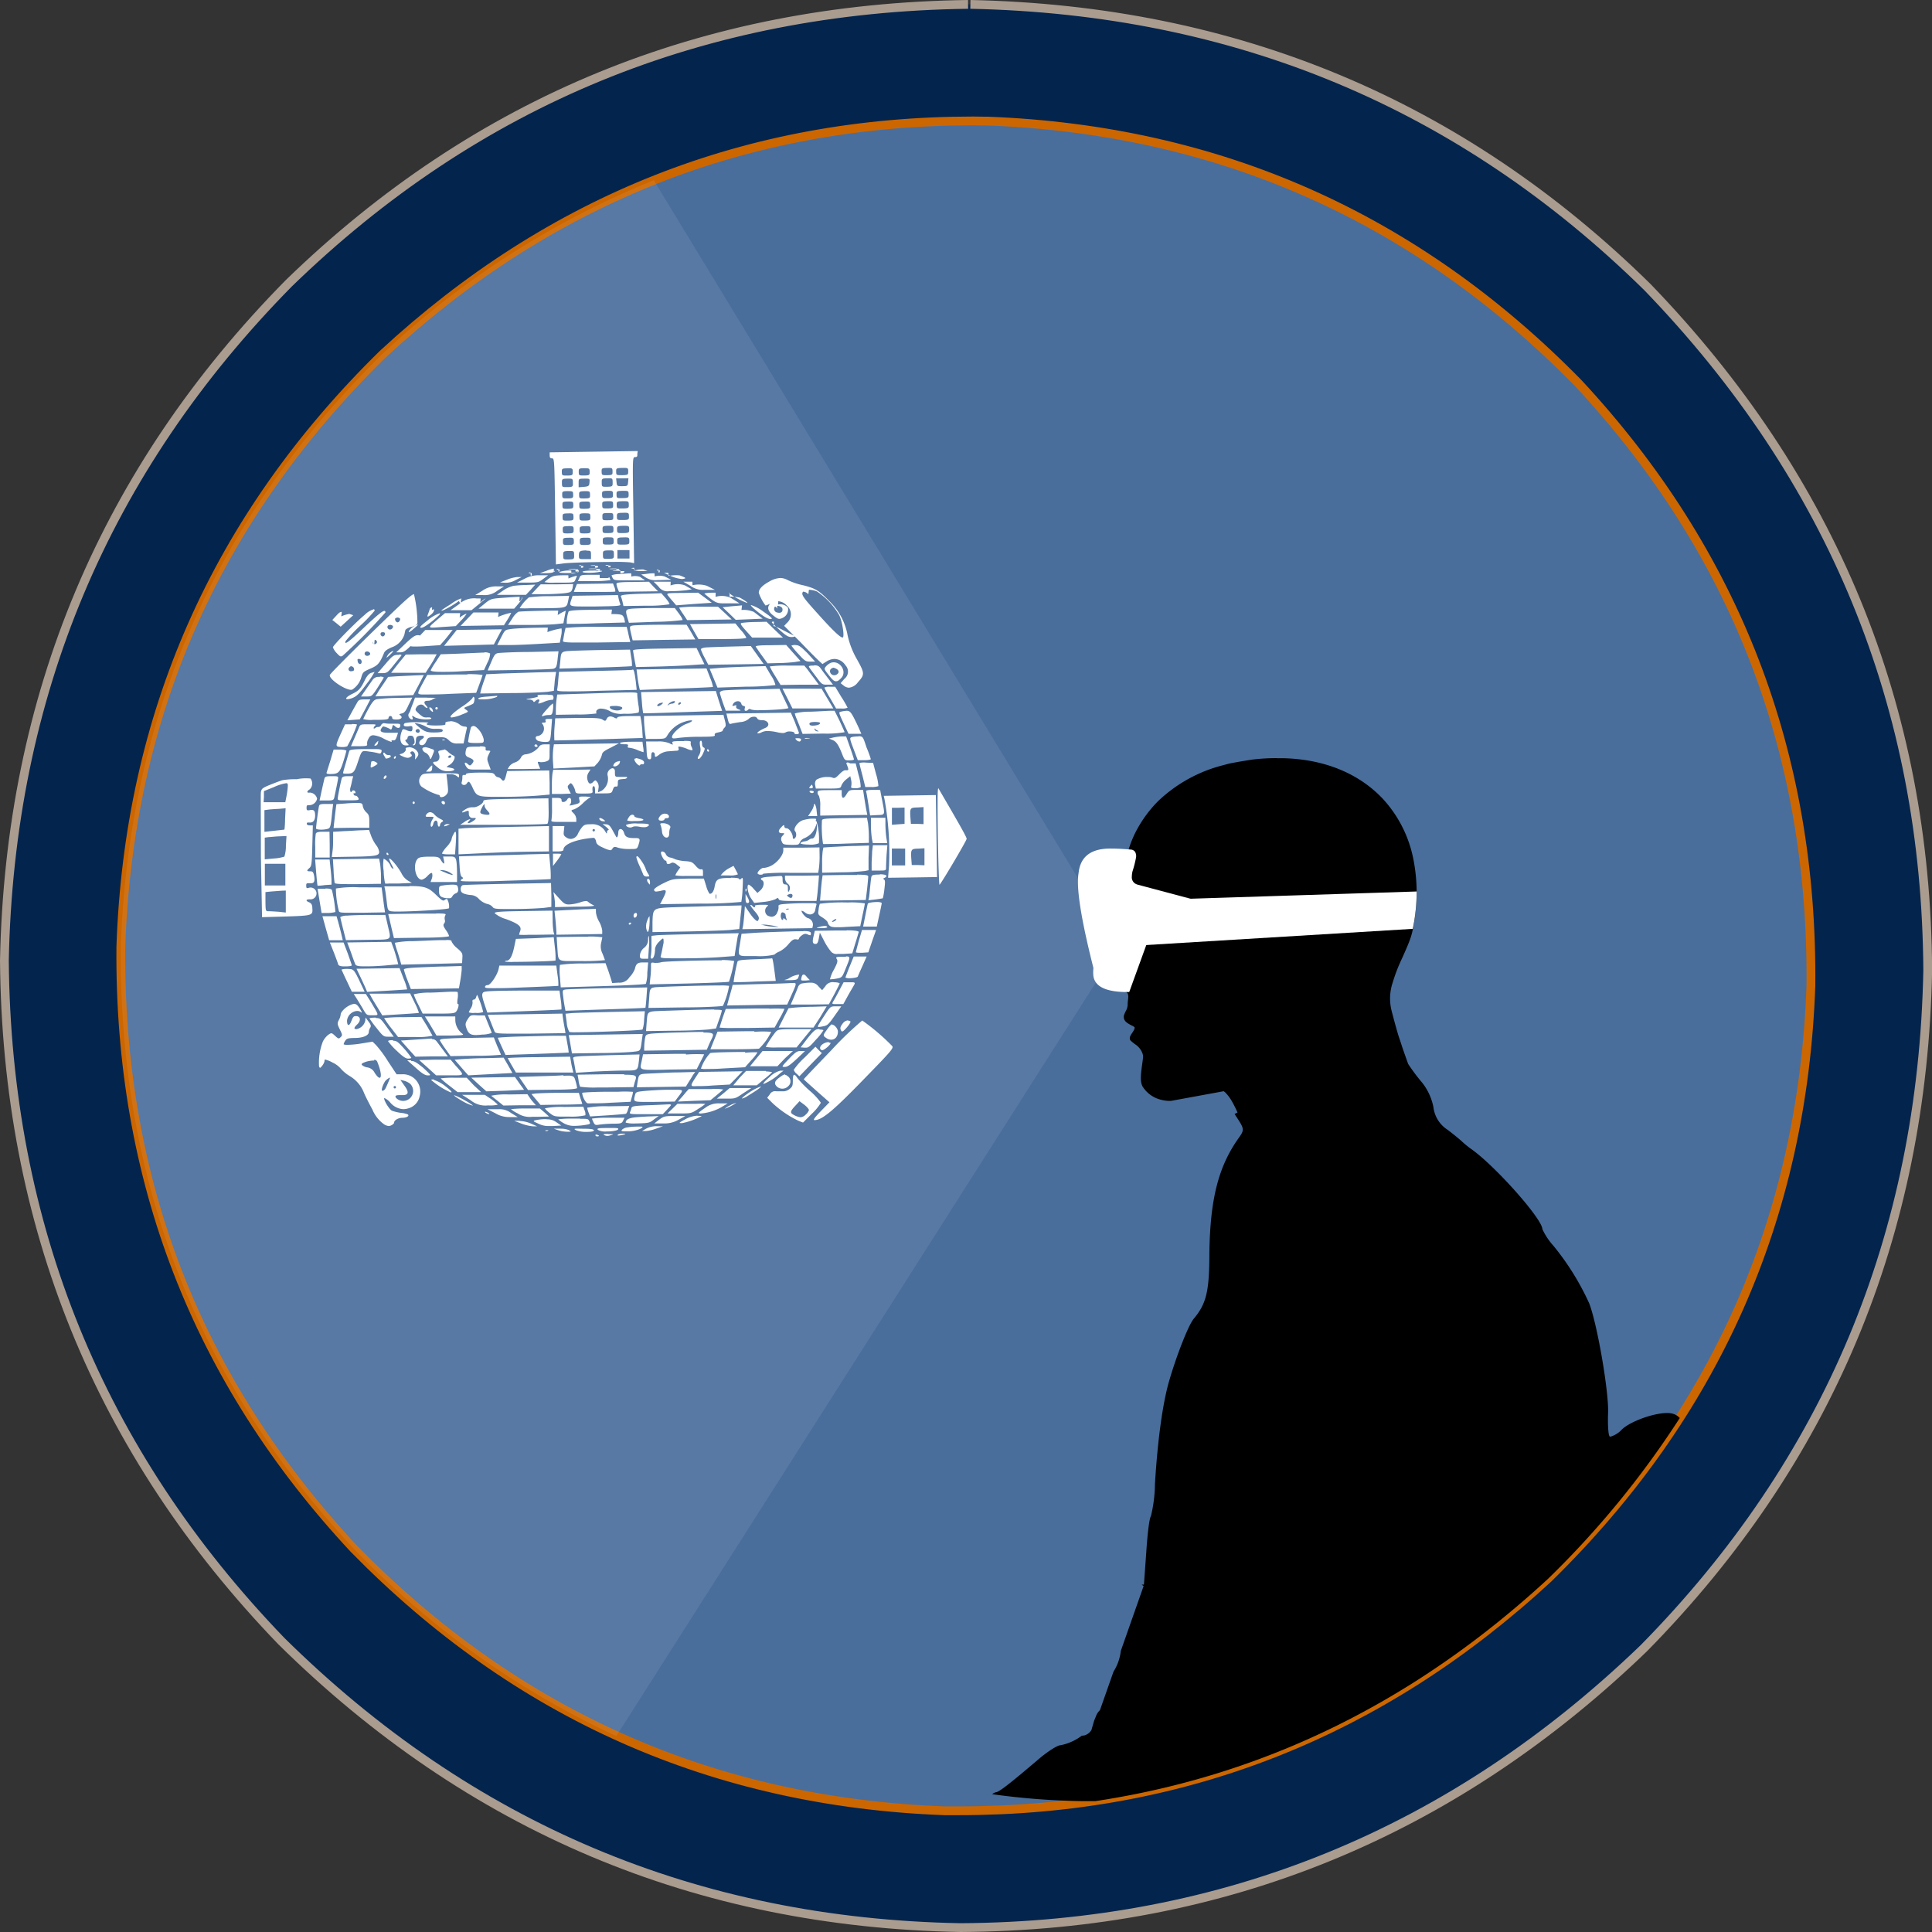
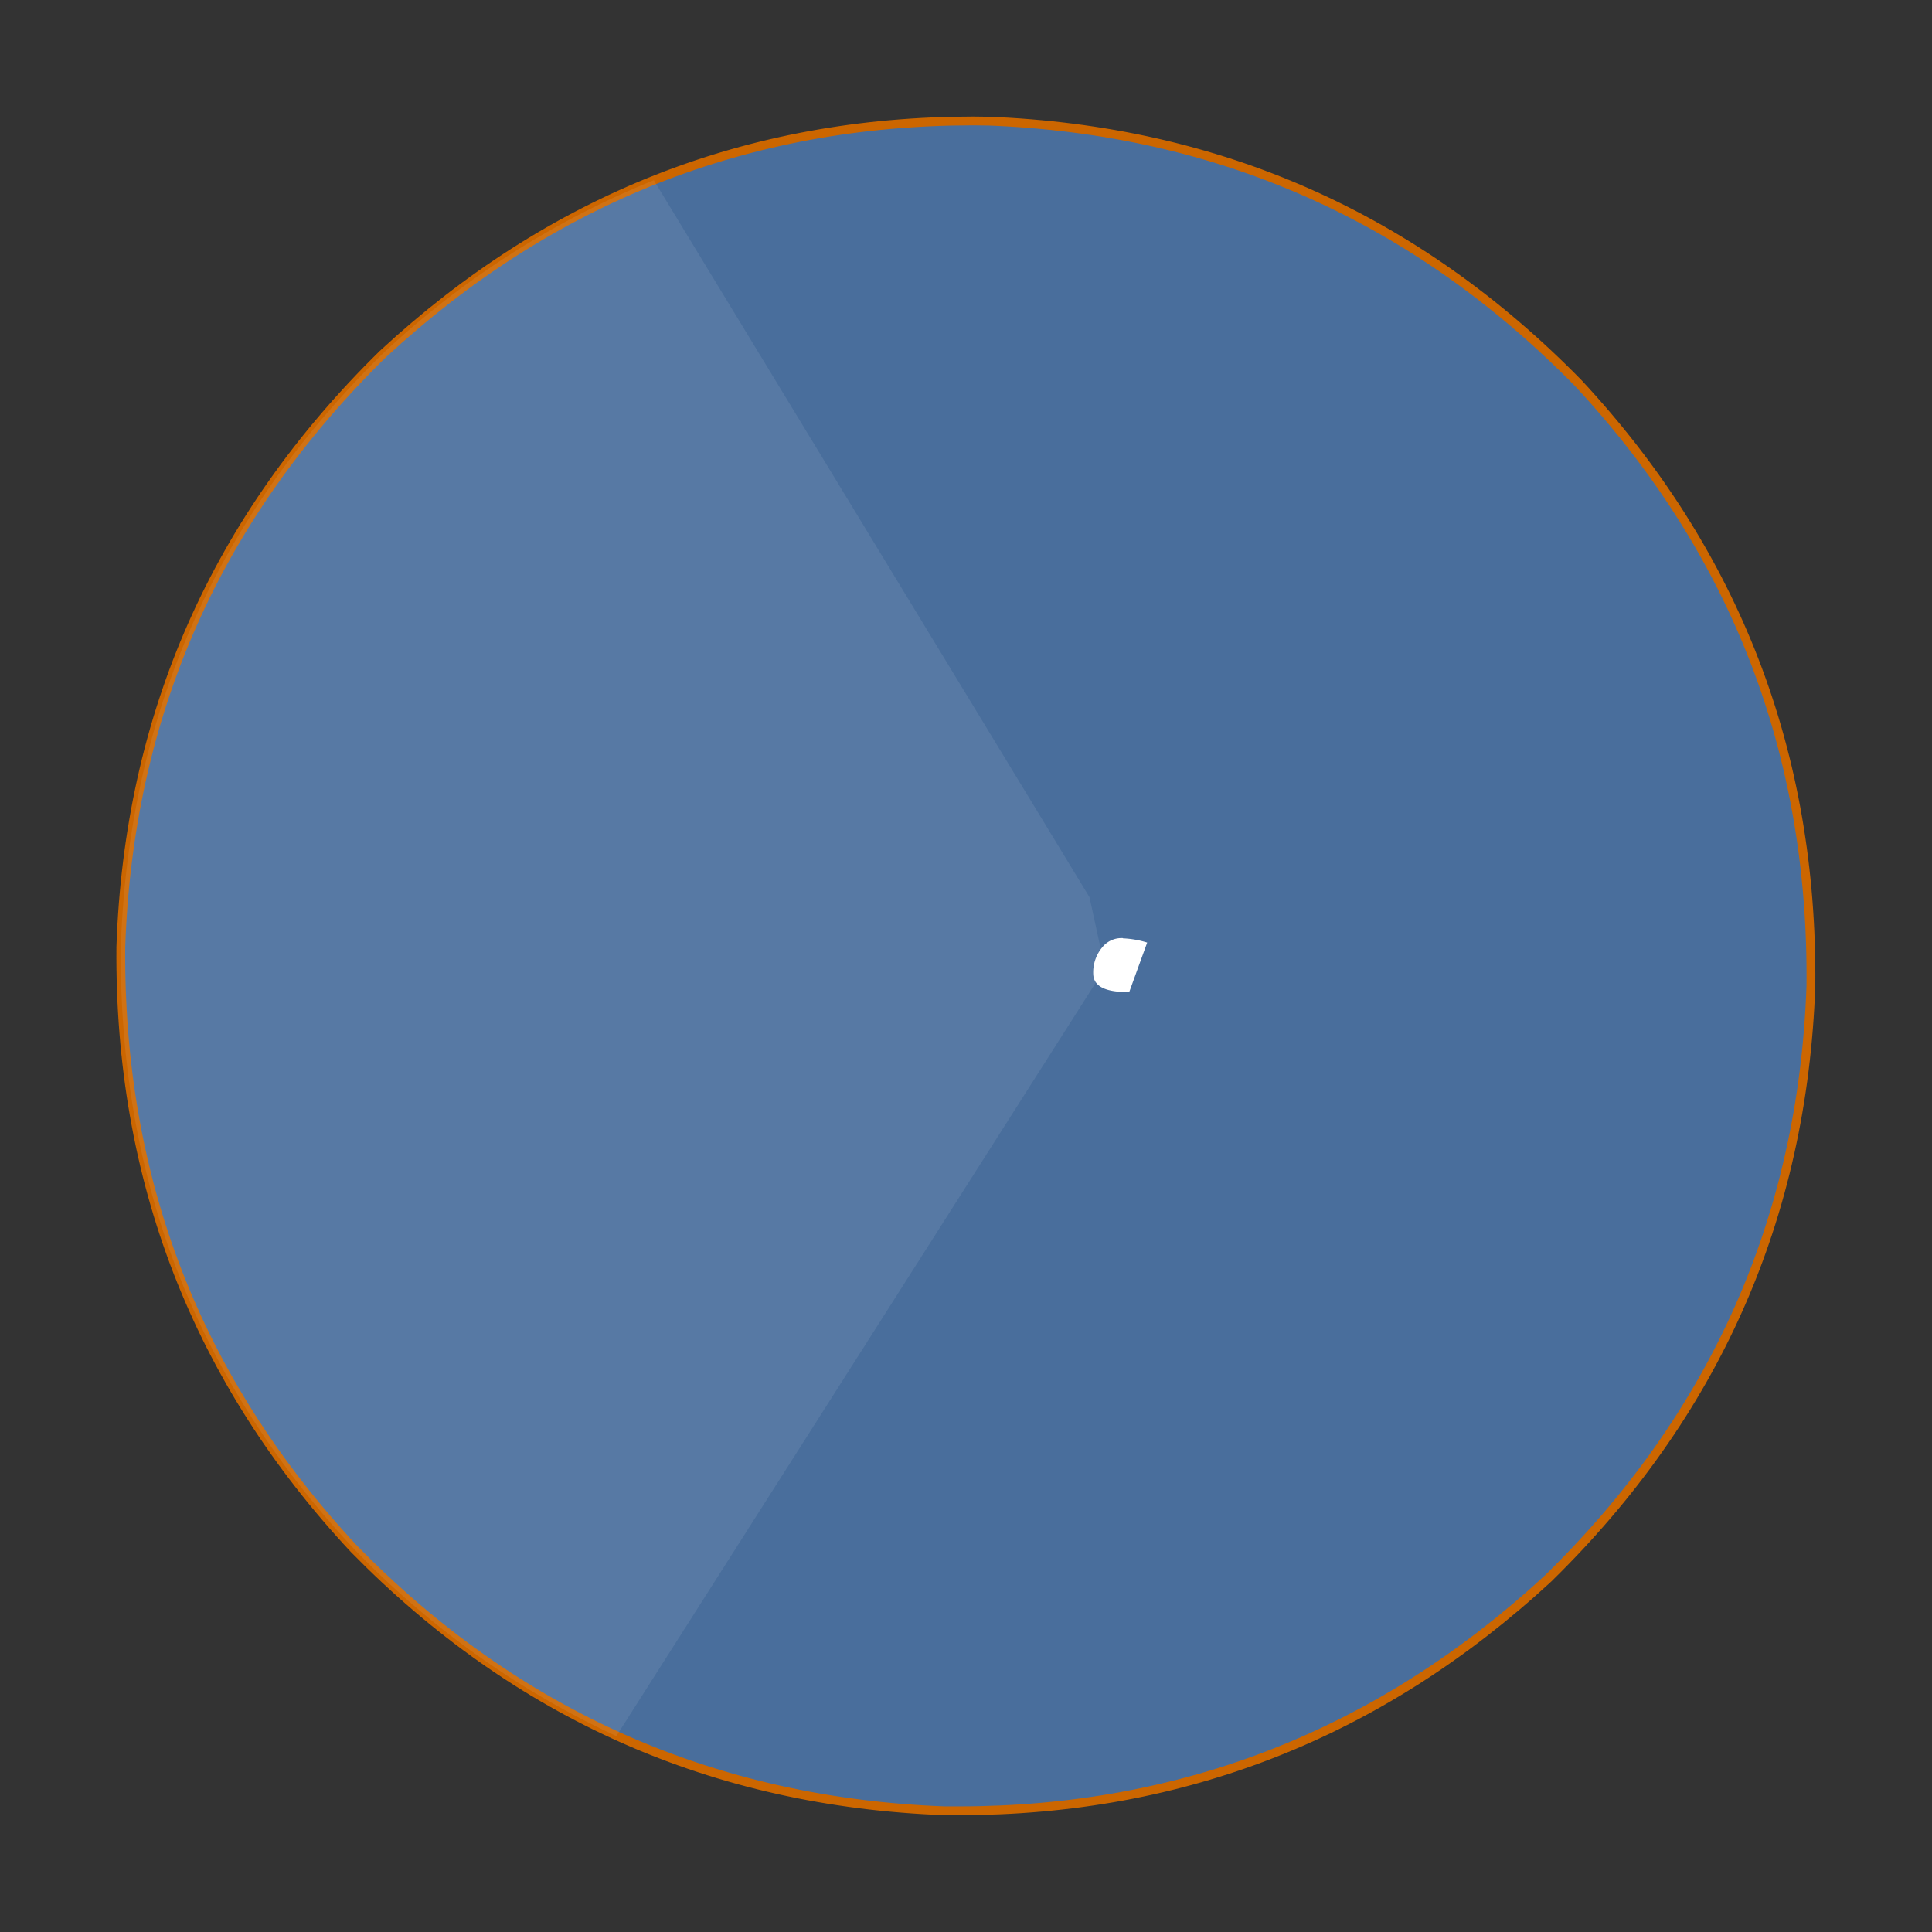
<svg xmlns="http://www.w3.org/2000/svg" id="Layer_1" data-name="Layer 1" viewBox="0 0 356.26 356.26">
  <rect x="0" y="0" width="356.26" height="356.26" fill="#333333" stroke="none" />
  <defs>
    <style>.cls-1{fill:#03244d;stroke:#aa9c8f;}.cls-1,.cls-2{stroke-miterlimit:10;stroke-width:1.62px;}.cls-2{fill:#496e9c;stroke:#c60;}.cls-3,.cls-4{fill:#fff;}.cls-3{fill-opacity:0.08;}</style>
  </defs>
  <title>itc-vr-circle</title>
-   <path class="cls-1" d="M200.38,22.68q-73.29.95-125.25,51.42Q24.15,125.84,22.68,199q.62,73.14,51.08,125.5Q125.93,376,199,377.32q73-.44,126-51.53,50.94-51.77,52.34-125-.42-72.89-51.71-126Q274.16,24.2,200.81,22.68" transform="translate(-21.87 -21.87)" />
  <path class="cls-2" d="M201.36,44.17q-62.45,0-108.9,43Q46.32,132.42,44.15,196.49q-.54,64.31,43,111,45,45.93,108.94,48.29l2.53,0q62.31,0,108.73-42.85,46.2-45.21,48.45-109.28.62-64.3-42.85-111.08Q268,46.65,204.06,44.2h-.41Z" transform="translate(-21.87 -21.87)" />
  <path class="cls-3" d="M142.42,55.11a161.39,161.39,0,0,0-50,32Q46.32,132.42,44.15,196.49q-.54,64.31,43,111A160.85,160.85,0,0,0,135.52,342l90.1-141.59-2.85-13.1L142.43,55.11Z" transform="translate(-21.87 -21.87)" />
-   <path d="M257.28,161.67a36.85,36.85,0,0,0-4.17.23c-.71.07-4.2.67-4.67.8l-1.05.28a27,27,0,0,0-12,6.65,23,23,0,0,0-4.19,5.83,20.52,20.52,0,0,0-2.11,8.78,7,7,0,0,0,1,4.2l.22.35-.27.61c-.46,1-1.14,2.35-2.44,4.78a42.24,42.24,0,0,0-3.19,6.65,2.9,2.9,0,0,0-.11,2.17c.29.59.86.93,2.21,1.33a4.51,4.51,0,0,0,1,.22h.22l.54,0h.2a1.63,1.63,0,0,1,1.25.4c.21.23.24.55.16,1.28a6.05,6.05,0,0,0-.07.9,2.55,2.55,0,0,1-.36,1.21c-.34.69-.4.94-.33,1.3.12.53.46.84,1.49,1.36a2,2,0,0,1,.46.28c.08.14,0,.44-.43,1.06s-.47.87-.42,1.13.12.3.9.92a3.42,3.42,0,0,1,1.46,1.84c.11.43.11.46-.11,2-.32,2.28-.3,3.16.06,3.94a5.55,5.55,0,0,0,3.09,2.4,7.09,7.09,0,0,0,1.66.3l.53,0,4.86-.89,4.85-.89.26.2a8.12,8.12,0,0,1,1.44,2c.27.49.56,1.07.85,1.73h0l-.54.26h0l.19.32c1.67,2.51,1.67,2.57.47,4.25-3.68,5.23-5.16,11.23-5.31,20.93,0,7.32-.57,9.5-2.91,12.3-1,1.24-3.19,6.86-4.54,11.54-1.16,4.06-2.09,10.68-2.59,18.94a25.86,25.86,0,0,1-.74,5.88c-.31.43-.65,3.43-.86,6.68l-.43,5.95-.43,0h0a4.33,4.33,0,0,1,.37.27l-4.22,12h0v.1a9.06,9.06,0,0,1-1.33,3.68h0l-2.5,7.1a3,3,0,0,0-.69,1l-.4,1-.48,1.66a2.2,2.2,0,0,1-1.31,1l-.48.06h0a9.52,9.52,0,0,1-3.91,1.75h0c-.56,0-2.19,1.05-3.7,2.28-5.73,4.89-7.68,6.38-8.19,6.38h0a1.8,1.8,0,0,0-.71.37h0A135.12,135.12,0,0,0,221.49,354l2.35,0h0q46.72-7.05,83.49-41a168.73,168.73,0,0,0,24.29-29.65h0a2.78,2.78,0,0,0-1.35-.81,4,4,0,0,0-.84-.11h-.16c-2.44,0-6.65,1.49-8.29,3a4.67,4.67,0,0,1-2.14,1.36h0a.34.34,0,0,1-.16-.06c-.25-.26-.36-2.2-.28-4.32.16-3.76-1.93-16.1-3.47-20.18a48.26,48.26,0,0,0-6.6-10.63,12.44,12.44,0,0,1-2.05-3.08c0-1.88-8.85-11.84-13.27-14.88a19.37,19.37,0,0,1-1.61-1.33c-.19-.19-1.31-1.13-2.55-2.08a5.76,5.76,0,0,1-2.66-4.22,10.6,10.6,0,0,0-2.09-4.52,33.53,33.53,0,0,1-2.57-3.44h0c-.71-2-.84-2.35-1.19-3.41-.19-.58-.4-1.24-.48-1.44-.38-1.15-1-3.48-1.37-4.91a9.19,9.19,0,0,1,.16-5.14,31.81,31.81,0,0,1,1.82-4.7c1.6-3.58,1.79-4.19,2.19-6.71a31.72,31.72,0,0,0-.26-11.9A22.9,22.9,0,0,0,277,169.32c-4.38-4.75-10.78-7.42-18.33-7.63h-1.37Z" transform="translate(-21.87 -21.87)" />
-   <path class="cls-4" d="M227,178.35c-3.84-.11-5.92,1.39-6.24,4.52q-.75,4.19,3.22,19.37c-.57-1.77.29-3.57,2.57-5.38q2.91-2.52,15.14-9.19l-10-2.66a2,2,0,0,1-.51-.22,1.37,1.37,0,0,1-.6-1.28,4.63,4.63,0,0,1,.12-.95,20.84,20.84,0,0,0,.64-2.49,1.62,1.62,0,0,0-.13-1.06,1,1,0,0,0-.84-.48c-1.39-.12-2.5-.18-3.32-.18m-3,24.07h0" transform="translate(-21.87 -21.87)" />
-   <path class="cls-4" d="M283.09,186.26l-58.7,1.88.46,8.5h.05l57.48-3.49a33.28,33.28,0,0,0,.72-6.89" transform="translate(-21.87 -21.87)" />
  <path class="cls-4" d="M228.93,194.86a4.56,4.56,0,0,0-3.86,1.76,7.21,7.21,0,0,0-1.6,5q.22,3.27,6.63,3.18l3.31-9.12a17.5,17.5,0,0,0-4.47-.78" transform="translate(-21.87 -21.87)" />
-   <path class="cls-4" d="M136.92,108.15c.77,0,.79.08.79.66s0,.66-1.1.68h-.33c-.76,0-.78-.08-.79-.65s0-.67,1.1-.68Zm-2.83,0c.69,0,.72.08.73.66s0,.67-1,.68h-.27c-.69,0-.73-.07-.74-.65s0-.67,1-.68Zm-4.23.07c.69,0,.73.07.74.65s0,.67-1,.68h-.28c-.69,0-.73-.08-.73-.66s0-.67,1-.68Zm-3.11,0c.69,0,.73.08.73.66s0,.67-1,.68h-.27c-.69,0-.73-.08-.74-.65s0-.67,1-.68Zm11,1.84-.06.71c-.06.72-.1.74-1.06.75h-.26c-.7,0-.75-.09-.81-.73l-.08-.71h1.13Zm-3.6,0c.68,0,.68.09.69.77s0,.78-1,.8h-.32c-.68,0-.68-.08-.69-.77s0-.78,1-.79Zm-4.19.07c.67,0,.66.08.61.7s-.12.73-1,.81l-1,.08v-.77c0-.8,0-.8,1-.82Zm-3.15,0c.68,0,.68.09.7.77s0,.78-1,.79h-.33c-.68,0-.68-.09-.69-.77s0-.78,1-.79ZM137,112.38c.76,0,.78.08.79.65s0,.67-1.11.69h-.33c-.76,0-.78-.08-.79-.66s0-.66,1.1-.68Zm-2.84,0c.69,0,.73.08.74.65s0,.67-1,.69h-.27c-.69,0-.73-.08-.74-.66s0-.66,1-.68Zm-4.23.06c.69,0,.73.08.74.66s0,.66-1,.68h-.27c-.7,0-.73-.08-.74-.65s0-.67,1-.69Zm-3.11,0c.69,0,.73.08.74.65s0,.67-1,.68h-.28c-.69,0-.73-.08-.74-.66s0-.67,1-.68Zm10.2,1.85c.77,0,.79.08.8.65s0,.67-1.11.69h-.33c-.76,0-.78-.08-.79-.65s0-.67,1.1-.69Zm-2.83,0c.69,0,.73.08.74.66s0,.66-1,.68h-.27c-.69,0-.73-.08-.74-.65s0-.67,1-.69Zm-4.23.06c.69,0,.73.08.74.66s0,.67-1,.68h-.28c-.69,0-.72-.08-.73-.65s0-.67,1-.68Zm-3.11,0c.69,0,.73.08.74.65s0,.67-1,.69h-.27c-.69,0-.73-.08-.74-.66s0-.66,1-.68Zm10.21,2.07c.76,0,.78.09.79.66s0,.67-1.1.68h-.33c-.77,0-.79-.08-.79-.65s0-.67,1.1-.68Zm-2.84.05c.69,0,.73.07.74.65s0,.67-1,.68h-.28c-.69,0-.73-.07-.73-.65s0-.67,1-.68Zm-4.23.06c.7,0,.73.08.74.65s0,.67-1,.68h-.27c-.69,0-.73-.08-.74-.66s0-.67,1-.68Zm-3.11,0c.69,0,.73.08.74.66s0,.67-1,.68h-.28c-.69,0-.72-.07-.73-.65s0-.67,1-.68Zm10.21,2.3c.77,0,.79.08.8.65s0,.67-1.11.69h-.33c-.76,0-.78-.08-.79-.65s0-.67,1.1-.69Zm-2.83,0c.69,0,.73.08.73.66s0,.66-1,.68h-.27c-.69,0-.73-.08-.74-.65s0-.67,1-.69Zm-4.23.06c.69,0,.73.08.74.66s0,.67-1,.68h-.28c-.69,0-.72-.07-.73-.65s0-.67,1-.68Zm-3.11,0c.69,0,.73.08.73.65s0,.67-1,.69h-.27c-.69,0-.73-.08-.74-.66s0-.66,1-.68Zm10.21,2.07c.76,0,.78.09.79.66s0,.67-1.1.68h-.34c-.76,0-.78-.08-.79-.65s0-.67,1.11-.68Zm-2.84,0c.69,0,.73.07.74.65s0,.67-1,.68h-.28c-.69,0-.73-.08-.73-.66s0-.67,1-.68Zm-4.23.06c.7,0,.73.08.74.65s0,.67-1,.69h-.27c-.7,0-.73-.08-.74-.66s0-.67,1-.68Zm-3.11,0c.69,0,.73.08.74.66s0,.67-1,.68h-.28c-.69,0-.73-.07-.73-.65s0-.67,1-.68Zm11,2.29,0,.78v.77l-1.11,0-1.12,0v-1.56l1.11,0Zm-3.57.05c.68,0,.68.08.69.77s0,.78-1,.79h-.33c-.68,0-.68-.08-.69-.76s0-.78,1-.8Zm-4.2.06c.66,0,.66.08.67.77v.78l-1.11,0h-.33c-.75,0-.78-.08-.79-.61,0-.85.12-.94,1.25-1Zm-3.14.05c.68,0,.69.08.7.77s0,.77-1,.79h-.33c-.67,0-.68-.08-.69-.76s0-.78,1-.8Zm12.42-18.43-8.11.12-8.12.12v.56c0,.39.11.55.44.55h0c.43,0,.43.29.57,9.78l.14,9.78,1.29-.17c1.11-.17,6.09-.29,9.42-.29a30.34,30.34,0,0,1,3,.08l.71.15-.14-9.77c-.15-9.62-.15-9.78.3-9.79s.44-.16.43-.56Zm-5.39,21H134c-.42,0-.6,0-.38.12a1.89,1.89,0,0,0,.35,0,1.91,1.91,0,0,0,.43,0C134.56,126.52,134.42,126.48,134.05,126.48Zm-2.47.06h-.17c-.6,0-.84.06-.48.1l.49,0a3.79,3.79,0,0,0,.62,0C132.28,126.58,132.08,126.54,131.58,126.54Zm-2.55,0H129c-.36,0-.49.06-.27.12a1.58,1.58,0,0,0,.32,0,1.53,1.53,0,0,0,.35,0C129.49,126.59,129.36,126.55,129,126.55Zm6.48.6h-.31c-.84,0-1.22.06-.84.1a5.28,5.28,0,0,0,.61,0,9.1,9.1,0,0,0,.95,0C136.32,127.18,136.14,127.15,135.51,127.15Zm-3.7,0h-.39c-1,0-1.35.06-.82.1l.7,0c.39,0,.8,0,1.08,0S132.51,127.2,131.81,127.2Zm-3.86.06h-.31c-.84,0-1.22.07-.84.1a5.21,5.21,0,0,0,.6,0,9.15,9.15,0,0,0,1,0C128.76,127.3,128.58,127.26,128,127.26Zm-3.12,0h-.1c-.25,0-.31.07-.13.14a.64.64,0,0,0,.2,0,.34.34,0,0,0,.22-.06C125.09,127.31,125,127.26,124.83,127.26Zm18.47.17h-.11c-.24,0-.31.07-.13.14a.79.79,0,0,0,.2,0,.35.35,0,0,0,.23-.07C143.56,127.48,143.47,127.43,143.3,127.43Zm-4.5-.35h0c-.49,0-.66.07-.37.11s.49.2.49.31.39.16.9.16h.28l1.16,0-.79-.28A6,6,0,0,0,138.8,127.08Zm-2.53.5h-.39c-1,0-1.36.06-.82.1l.7,0c.39,0,.79,0,1.08,0S137,127.58,136.27,127.58Zm-5,0c-1.21,0-2,.1-2,.23s.52.18,1.18.18a10,10,0,0,0,2.27-.23c.46-.12,0-.18-1.38-.18Zm-4.08,0a6.45,6.45,0,0,0-2.15.25c-.19.14.16.2,1.17.2h.46c1.14,0,1.93-.12,1.93-.25S128,127.65,127.24,127.65Zm-3.21-.36a6.64,6.64,0,0,0-1.39.42l-1.21.42h1.09c1.19,0,1.69-.16,1.68-.58C124.2,127.39,124.19,127.29,124,127.29Zm-4.3.71h-.11c-.24,0-.31.08-.13.14a.45.45,0,0,0,.2,0,.32.32,0,0,0,.22-.07C120,128.05,119.9,128,119.73,128Zm25.41.07h-.8l1,.46a6.48,6.48,0,0,0,2.28.68,1.56,1.56,0,0,0,.44-.06c.4-.09.26-.2-.83-.61A7.8,7.8,0,0,0,145.14,128.07Zm-2.55.09c-.36,0-.81,0-1.45.1l-1,.11.81.54a3.27,3.27,0,0,0,2.21.5h.56l1.95-.06-1.23-.62A3.47,3.47,0,0,0,142.59,128.16Zm-4.3,0h-.11c-.4,0-1.36.08-2.11.14a4.3,4.3,0,0,0-1.4.22,2.46,2.46,0,0,0,.23.55c.19.31.4.39,1.85.39H138l2.81,0-.93-.65A2.67,2.67,0,0,0,138.29,128.19Zm-5.82.27h-1c-2.46,0-2.51,0-2.74.6l-.26.56,3,0a18.2,18.2,0,0,0,3-.18,3.1,3.1,0,0,0-.23-.55C134,128.55,133.82,128.46,132.47,128.46Zm-5.77.09h-.64c-1.91,0-2.27.13-2.91.58a8.7,8.7,0,0,0-.85.68,7.4,7.4,0,0,0,1.9.1H125c2.75,0,2.78,0,3-.61a3.41,3.41,0,0,0,.26-.67A6.63,6.63,0,0,0,126.7,128.55Zm-3.73,0-1.56,0a5.51,5.51,0,0,0-2.86.69l-1.32.66h2c1.89,0,2-.06,2.86-.69Zm-4.87.32-.78,0a7,7,0,0,0-2,.52l-1.22.48.94.06h.18a3.64,3.64,0,0,0,1.81-.52Zm31.47.87h-1.65l1.3.76a3.81,3.81,0,0,0,2.52.74h.39l1.6,0-1.46-.74A5,5,0,0,0,149.57,129.79Zm-4,0h-.89l-2.24,0,.88.88a2,2,0,0,0,2,.86h.52c.86,0,2-.1,2.62-.17l1-.17-1.25-.72A3.86,3.86,0,0,0,145.52,129.83Zm-4,0-3,.05c-2.43,0-3,.11-3,.35a3.06,3.06,0,0,0,.24.89l.23.57,3.6-.05,3.61-.05-.88-.88Zm-6.63.32-3.31.05-3.34.05-.3.72-.28.74h3.78c2.1,0,3.83,0,3.87-.08a1.59,1.59,0,0,0-.16-.78Zm-7.34.11-3,.05-3,0-.86.9-.85.91,2.54,0c1.4,0,3.06-.11,3.69-.19,1.06-.15,1.15-.22,1.36-.91Zm-7,.1-1.54.07c-.86,0-2,.1-2.42.15a5.56,5.56,0,0,0-2,.9l-1.12.77,2.69,0,2.67,0,.85-.9Zm-5.76.33-1.33,0a4.28,4.28,0,0,0-2.66.8l-1.32.8,1.44,0a3.73,3.73,0,0,0,2.66-.82Zm41.6,1.16c-.07,0-.09,0-.09.1a13.87,13.87,0,0,0,3.34,1.8h0c.16-.05-.5-.51-1.39-1A7.79,7.79,0,0,0,156.39,131.9Zm-2.57,0h-.5c-1,0-1.69.12-1.56.2,1.93,1.59,2.14,1.77,3.63,1.77h.76l2.07,0-1.58-1A4,4,0,0,0,153.82,131.93Zm-3.24,0-2.94.05c-2.8,0-2.93.06-2.64.44.16.22.57.72.93,1.12l.61.72,3.29-.25,3.27-.22-1.26-.94Zm-6.78.1-2.8.09c-1.56,0-3.27.11-3.78.17-.8.1-1,.17-.82.48a8.67,8.67,0,0,1,.28,1l.14.62,4.19-.06a24.25,24.25,0,0,0,4.28-.26c.07-.09-.25-.6-.68-1.11Zm-8,.34-4.18.07-4.18.06-.23.69c-.35,1.08-.55,1.28,1.8,1.28l2.66,0c4.39-.07,4.7-.09,4.54-.47a10.21,10.21,0,0,1-.29-1Zm-9,.14-3.53.07a26.78,26.78,0,0,0-3.89.22,7.82,7.82,0,0,0-1.71,2,17.81,17.81,0,0,0,1.9,0c.67,0,1.47,0,2.33,0,4.65-.06,4.43,0,4.76-1.58Zm-9.12.18c-.46,0-1.38.06-3.3.2s-2.09.19-3.17,1.07l-1.12.91,3.29,0h3.29l.81-.94c.44-.54.77-1,.7-1.15S118,132.73,117.64,132.73Zm-7.2.3h-.77a4.11,4.11,0,0,0-3.26,1.1l-1.52,1.07,1.94,0,1.93,0,1.3-1.06c.73-.59,1.32-1.11,1.32-1.13A3.22,3.22,0,0,0,110.44,133Zm-3.59,0a7.12,7.12,0,0,0-1.91,1.05c-1.43.9-1.88,1.2-1.7,1.2a1.92,1.92,0,0,0,.38-.1,16.69,16.69,0,0,0,3.31-2.07A.07.07,0,0,0,106.85,133.07Zm58.29,1.36c.4,0,.89.22.94.52.1.47-.13.77-.59.77a1.39,1.39,0,0,1-.33-.05.67.67,0,0,1-.44-1.1A.56.56,0,0,1,165.14,134.43Zm-63.65.28a.49.49,0,0,0-.45.37c-.06.23-.21.63-.32.92s-.12.42,0,.42a.26.26,0,0,0,.12-.06c.64-.37,1.06-.86,1-1.26A.35.35,0,0,0,101.49,134.71Zm63.85-1.37a1.8,1.8,0,0,0-.9.25c-1.26.71-1.29,1.65-.1,2.58.6.48.89.67,1.19.67a1.62,1.62,0,0,0,.69-.23,1.69,1.69,0,0,0,.88-1.85A1.9,1.9,0,0,0,165.34,133.34Zm-5,.93c-.19,0,0,.25.6.78,1.46,1.23,2.38,1.81,2.95,1.81H164c.42,0,.22-.27-1.34-1.34a7.46,7.46,0,0,0-2.34-1.24Zm-1.7.08h0l-2.07.18-1.51.16,1.22,1.16,1.19,1.16,2.49-.1,2.49-.11-1.62-1.24A4.92,4.92,0,0,0,158.6,134.35Zm-4.44.24-3.59,0a26.32,26.32,0,0,0-3.57.17,9.24,9.24,0,0,0,.75,1.21l.73,1.1,4.11-.06,4.11-.06-1.28-1.2Zm-59.07,2a.82.82,0,0,1,.39.13c.21.2-.08.76-.39.76h0c-.31,0-.6-.54-.41-.75a1,1,0,0,1,.4-.14Zm51.11-1.75-3.56,0c-1.94,0-4,.08-4.47.13-1.07.13-1.11.26-.69,1.72l.26.87,4.87-.18a42.83,42.83,0,0,0,5-.32c.09-.07-.21-.62-.64-1.19Zm-11.59.28c-.72,0-1.68,0-3,.05-3.71,0-4.91.13-5,.34a6,6,0,0,0-.32,2.25h.27c.73,0,2.79,0,5.18-.11l5.29-.14-.17-.82C136.66,135.34,136.88,135.1,134.61,135.1Zm-9.9.19c-2.37,0-7,.12-7.36.22a3.81,3.81,0,0,0-1.13,1.26l-.77,1.17h4.21c1.93,0,3.93-.08,4.62-.15l1.38-.15.21-1.12c.12-.62.22-1.16.22-1.2A7.26,7.26,0,0,0,124.71,135.29Zm-11,.35h-1.14l-3.51,0-1.18,1.24-1.19,1.24,4-.06,4-.06.68-1.07a8.48,8.48,0,0,0,.67-1.24A11.54,11.54,0,0,0,113.71,135.64Zm-28.91-.11c-.36,0-.55.2-1,.68l-.75.81.77.61.77.63,1.16-1.06,1.16-1.06-.71-.24A6.18,6.18,0,0,0,84.8,135.53Zm21.83.23H106l-2.07,0-1.28,1.08c-1.48,1.28-1.92,1.59-1,1.59.36,0,.94-.05,1.74-.11l2.53-.17,1-1.06a6.59,6.59,0,0,0,1-1.24A4.07,4.07,0,0,0,106.63,135.76Zm-3.86.05h0a6.77,6.77,0,0,0-2.16,1.3c-1.36,1.06-1.56,1.31-1.16,1.35h0c.35,0,1-.41,2.13-1.3,1.26-1.06,1.54-1.36,1.2-1.36Zm-9.12,2.12a.78.78,0,0,1,.54.17c.18.27-.16.68-.49.68a.27.27,0,0,1-.12,0c-.52-.19-.46-.81,0-.82Zm5.12-.06h0a3.19,3.19,0,0,0-.71.35,2.38,2.38,0,0,0-.85.81c-.08.15-.1.23,0,.23a3.08,3.08,0,0,0,.71-.5c.71-.6,1-.89.9-.89Zm-6.41,1.41c.32,0,.43.11.39.38a.47.47,0,0,1-.4.4h0a.47.47,0,0,1-.41-.39c0-.27.07-.38.4-.39Zm72.14-1.95h0c-.65,0-.63,0,.91,1.43,1.26,1.14,1.69,1.41,2.32,1.41h0c.45,0,.67-.1.56-.21C166.36,138.2,165.11,137.33,164.5,137.33Zm6.43-5.87a3.87,3.87,0,0,1,1.51.32,13.39,13.39,0,0,1,4.1,4.39c.59,1.28,1,4.08.61,4.09h0c-.45,0-1.87-1.36-4.44-4.23-2.94-3.25-3.26-3.71-2.85-4.23A1.39,1.39,0,0,1,170.93,131.46Zm-7.81,5.89-2.09.05a20.37,20.37,0,0,0-2.49.17c-.33.1-.2.34.77,1.42l1.16,1.29,2.84,0,2.85,0-1.51-1.43Zm-5.74.31-4.18.06-4.2.06.77,1.37.8,1.39H155c3.14,0,4.5-.09,4.49-.27a6,6,0,0,0-1.06-1.43Zm-9,.24-4.63,0c-2.53,0-4.89.09-5.22.14-.71.12-.71.12-.36,1.63l.26,1.11,5.76-.09,5.79-.08-.8-1.39Zm-11.05.39h-5.58a52,52,0,0,0-5.7.2c0,.11-.14.58-.23,1.07s-.18,1.07-.24,1.27.09.35,2.18.35c.91,0,2.19,0,4,0l6.23-.09-.12-.51c-.07-.27-.21-.89-.31-1.38Zm-46.47,2.39H91a.49.49,0,0,1,.39.4.46.46,0,0,1-.38.4l-.11,0c-.21,0-.29-.13-.29-.41S90.67,140.68,90.88,140.68Zm31.93-2.25c-2.35,0-5.65.1-6.79.26s-1.11.17-1.82,1.54l-.72,1.41,2.43,0c1.33,0,3.93-.13,5.76-.24l3.35-.19.23-1.22a4,4,0,0,0,.09-1.41A12.47,12.47,0,0,0,122.81,138.43Zm-8.46.31-4.18.06-4.16.06-1.15,1.46-1.18,1.47,4.58-.12,4.6-.13.74-1.41Zm-9.09.13-2.52,0-2.53,0-1.36,1.42a9.92,9.92,0,0,0-1.35,1.57s.24.06.65.06,1.25,0,2.08-.07l2.71-.18.72-.81c.4-.47.92-1.1,1.16-1.46ZM99,139H98.9c-.51,0-1,.35-2.32,1.6l-1.64,1.56h.76c.62,0,1-.26,2.31-1.59S99.54,139,99,139Zm-8.24-4.76a3.82,3.82,0,0,0-1.63,1c-1.63,1.34-5.88,5.65-5.87,6a3.11,3.11,0,0,0,.7,1.06c.4.43.6.61.78.61a.66.66,0,0,0,.36-.16,99.47,99.47,0,0,0,7.85-7.95c0-.18-.06-.28-.19-.28-.39,0-1.43.88-3.69,3-2.09,2-3.15,2.9-3.45,2.9-.1,0-.11-.12,0-.36a29.92,29.92,0,0,1,2.71-2.84,26.43,26.43,0,0,0,2.63-2.75C90.93,134.26,90.87,134.2,90.75,134.2ZM89.55,142a.64.64,0,0,1,.57.33c.08.27-.23.48-.54.48a.51.51,0,0,1-.35-.13.41.41,0,0,1-.07-.49A.44.44,0,0,1,89.55,142Zm4.82-.1h0a1.38,1.38,0,0,0-.47.25,1.74,1.74,0,0,0-.64.72q-.15.27-.09.27s.22-.14.53-.44c.55-.53.78-.8.67-.8Zm74.2-1.1h0c-.42,0-.76.08-.76.14a16.56,16.56,0,0,0,1.3,1.54c1.11,1.23,1.33,1.39,2.07,1.39h1l-1.4-1.54C169.49,141.05,169.19,140.83,168.57,140.83Zm-1.73,0-2.87.05c-2.25,0-2.87.11-2.73.3s.61.91,1.16,1.66l1,1.38,2-.05c1.14,0,2.51-.13,3.09-.2l1-.17-1.35-1.5ZM88,143.38a.5.5,0,0,1,.16,0,.52.52,0,0,1,.4.5c0,.3-.14.44-.3.44s-.38-.17-.43-.5S87.75,143.38,88,143.38ZM160.32,141l-3.89.1c-2.13.06-4.22.13-4.6.18s-.73.21-.73.32a10.24,10.24,0,0,0,.69,1.53l.69,1.32,5.11-.07,5.09-.08-1.18-1.65Zm-10,.37-5.87.09c-4.31.06-5.85.15-5.84.35s.12.89.26,1.66l.27,1.4,3.71-.08c2-.05,4.87-.16,6.3-.27l2.62-.17-.74-1.5Zm-12.27.29-3.67.06c-2,0-4.83.09-6.27.13-2.89.13-2.74,0-2.93,2l-.14,1.31,6.63-.18c3.67-.1,6.69-.24,6.73-.28a6.83,6.83,0,0,0-.13-1.58Zm-13.19.31-5.2.12c-2.85,0-5.5.15-5.87.2-.6.09-.75.28-1.34,1.66l-.66,1.55h0l5.8-.09c3.21-.05,6.05-.15,6.32-.22.55-.17.64-.37.81-2.06Zm-38.19,2.79a.45.45,0,0,1,.44.3c.16.4,0,.58-.55.59h0a.4.4,0,0,1-.25-.73A.48.48,0,0,1,86.71,144.71Zm24.49-2.55h-.31l-4.49.2-3.22.11-.92,1.42a11.74,11.74,0,0,0-.93,1.52c0,.21.72.3,2.12.3.91,0,2.11,0,3.6-.11l4.11-.22.65-1.41a3.86,3.86,0,0,0,.48-1.65A2.08,2.08,0,0,0,111.2,142.16Zm-8.76.31-2.87,0-2.84.05-1.38,1.68L94,145.93l3.18,0,3.18,0,.68-1.08c.37-.58.85-1.32,1-1.68Zm-7,.11h-.2c-.72,0-1,.19-2.27,1.7L91.5,146h.89c.8,0,1-.13,1.94-1.32L95.69,143C96,142.63,96,142.58,95.44,142.58ZM175.59,145a2.45,2.45,0,0,1,.5.2c.54.28.57.79,0,1.09a.85.85,0,0,1-.38.09.77.77,0,0,1-.79-.72c0-.34.19-.54.61-.66Zm0-1a1.64,1.64,0,0,0-.56.11,2.8,2.8,0,0,0-.84.63c-.39.46-.39.5.54,1.67.57.74.93,1.09,1.29,1.09s.55-.19.92-.55C178.06,145.85,177,144,175.61,144Zm-3.62.6h-.11c-.72,0-.91.08-.8.28s.68.95,1.29,1.76c1,1.36,1.12,1.48,1.9,1.48h1.22l-.73-.95c-.38-.5-1-1.3-1.31-1.74C172.93,144.69,172.74,144.56,172,144.56Zm-1.8,0-3.18,0a21.85,21.85,0,0,0-3.18.16,15.85,15.85,0,0,0,1,1.77l1,1.65,3.51-.05,3.54,0-.86-1.17c-.48-.62-1.07-1.41-1.32-1.76Zm-7.14.1-3.12.09c-1.71.05-4,.15-5.13.23l-2.05.17.72,1.72.72,1.75,5.26-.17a45,45,0,0,0,5.43-.3,5.24,5.24,0,0,0-.85-1.81Zm2.68-16.24a4.32,4.32,0,0,0-2,.66c-1.3.71-1.93,1.39-1.92,2.07a8.19,8.19,0,0,0,1.25,2.34h0a5.32,5.32,0,0,0,1-.42,2.59,2.59,0,0,1,1.25-.38,2.36,2.36,0,0,1,1.64.78,2.11,2.11,0,0,1,0,3.27l-.46.5,3,3c1.6,1.67,3.18,3.25,3.5,3.53l.56.51.73-.46a2.82,2.82,0,0,1,1.5-.48,2.46,2.46,0,0,1,2,1.16,1.67,1.67,0,0,1-.18,2.5l-.7.81.52.41a1.68,1.68,0,0,0,1,.42,2.35,2.35,0,0,0,1.67-1c1.27-1.42,1.27-1.64-.17-4.22a15.59,15.59,0,0,1-1.73-4.43,11.57,11.57,0,0,0-3.3-6.24c-1.94-2-2.57-2.41-4.91-3a12.08,12.08,0,0,1-2.82-.95A3,3,0,0,0,165.73,128.45Zm-67.56,3c-.26,0-1.2.79-3.15,2.64-5.51,5.26-12.19,11.9-12.3,12.22-.27.73,2.75,2.75,3.89,2.75a.54.54,0,0,0,.27-.06,4,4,0,0,0,1.65-2.29c.26-.89.37-1,1.67-1.56s1.68-.87,2.52-2.91c.15-.36.61-.67,1.36-1a3.73,3.73,0,0,0,2.39-2.4c.06-.33.15-.71.19-.85a2.3,2.3,0,0,1,1.06-.52c.71-.17,1.06-.4,1.14-.73a22.89,22.89,0,0,0-.63-5.29A.06.06,0,0,0,98.17,131.4Zm54,13.67-6.45.1-6.45.09.17,1.38c.1.78.25,1.62.32,1.89l.12.51,6.71-.26c3.67-.12,6.74-.25,6.78-.3a8.68,8.68,0,0,0-.56-1.75Zm-13.66.25h0c-.07.05-3.16.14-6.85.21l-6.69.17-.14,1.51a16.42,16.42,0,0,1-.21,1.83c0,.18.27.26,2,.26,1.09,0,2.77,0,5.3-.1l7.38-.18-.17-1.55C138.89,145.9,138.76,145.32,138.54,145.32Zm-14.07.39-3.61.09-6.44.21-2.83.13-.42,1.21c-.24.67-.49,1.47-.58,1.79l-.12.55,5.62-.08c3.12,0,6.16-.16,6.81-.23l1.15-.18.12-1.24a14.69,14.69,0,0,1,.22-1.76Zm-16.4.48h-2.28l-5.09.08-.76,1.39c-1.13,2.11-1.13,2.13-.28,2.21h.7c1,0,2.8,0,4.7-.12l4.67-.18.58-1.56c.32-.87.58-1.63.6-1.75A19.15,19.15,0,0,0,108.07,146.19Zm-8,.1-1.74.07-3.29.16-1.55.11-.78,1.17c-.44.65-1,1.44-1.18,1.8l-.39.62h0l3.49-.11,3.49-.12,1-1.86Zm-8.1.34h-.1a1.32,1.32,0,0,0-1.29.62c-.26.36-.82,1.17-1.26,1.8l-.83,1.19h1c1,0,1,0,2.11-1.7.58-.92,1.08-1.73,1.08-1.8S92.35,146.63,91.93,146.63Zm21.58,3.5h-.1l-1.82.14c-.89.06-1.51.2-1.51.35s.32.15.75.15a6.73,6.73,0,0,0,2.65-.44c.15-.15.15-.21,0-.21ZM91,145.78h0c-.09,0-.43.09-.74.19s-.74.54-1.13,1.35c-.76,1.54-1.09,1.91-2.26,2.48s-1.43,1-.9,1a3.15,3.15,0,0,0,1-.27c.72-.3,1.25-.85,2.54-2.6a16.09,16.09,0,0,0,1.46-2.2Zm31.9,4.18h-.59c-1.07,0-1.51.08-1.31.21s.21.25-1.75.56c-.46.1-.42.12.16.14h0a1.05,1.05,0,0,1,.79.27c0,.11.08.17.14.17s.13-.06.26-.17a.85.85,0,0,1,.54-.29c.18,0,.26.15.1.43s-.15.32,0,.32a5,5,0,0,0,1-.33,4.5,4.5,0,0,1,1.33-.35l.11,0h.06c.12,0,.2-.17.2-.46C123.86,150,123.83,150,122.85,150Zm24.42,1.42c.13,0,.15.08.08.22a.5.5,0,0,1-.35.22h0c-.13,0-.15-.11-.09-.22a.44.44,0,0,1,.35-.22Zm-1.14-.22c.14,0,.21.07.11.23a.71.71,0,0,1-.53.23,1.37,1.37,0,0,0-.69.28l-.1.08s0-.11.19-.31A1.61,1.61,0,0,1,146.13,151.16Zm-2.21.29c.23,0,.2.07-.1.31a1.35,1.35,0,0,1-.64.33c-.1,0-.16-.06-.16-.18s.4-.43.88-.46Zm31.91-2.94h-1a2,2,0,0,0-1,.15,19.13,19.13,0,0,0,1.1,2l1.07,1.86,1.07,0a2.26,2.26,0,0,0,1.05-.15,20.61,20.61,0,0,0-1.17-2Zm-6.11.35h-3.61l.92,1.81.92,1.84h7.54l-1.08-1.81-1.09-1.83Zm-67.4,3.4h0a.22.22,0,0,0-.22.23.24.24,0,0,0,.22.22h0a.22.22,0,0,0,.21-.23A.21.21,0,0,0,102.32,152.26Zm32.79-.21a3.09,3.09,0,0,1,1.38.22c.27.26-.19.6-.82.61h0c-.8,0-1.56-.36-1.37-.69C134.32,152.09,134.68,152.05,135.11,152.05Zm30.45-3.17-4.79.12c-2.62,0-5.11.14-5.49.19s-.73.23-.73.39.26.95.54,1.81l.56,1.53,1.53,0h.55c.78,0,.81-.06.36-.22s-.58-.33-.52-.55.05-.23-.06-.23a1,1,0,0,0-.27.06,1.41,1.41,0,0,1-.29.07c-.11,0-.08-.1.06-.38a1,1,0,0,1,.85-.49.63.63,0,0,1,.66.44.56.56,0,0,0,.45.44h0c.22,0,.26.14.18.44s0,.45.2.45h0a.68.68,0,0,0,.46-.23.2.2,0,0,1,.2-.11,1,1,0,0,1,.4.12,5.86,5.86,0,0,0,1.47.1c2,0,5.42-.21,5.33-.42s-.43-.93-.87-1.86Zm-64.45,3.41c-.07,0-.12.05-.12.17a1,1,0,0,0,.36.51.77.77,0,0,0,.27.17c.06,0,.06-.09,0-.29A.73.73,0,0,0,101.11,152.29Zm52.71-3-6.9.1-6.89.1.16,1.91a18.17,18.17,0,0,0,.23,2h.29c.88,0,3.72-.09,7-.21l7.27-.24-.6-1.84Zm-16,.27c-1.45,0-4.21.09-9.45.26l-3.8.12-.14,1a18.09,18.09,0,0,0-.11,1.87v.87l3.83-.06a24.12,24.12,0,0,0,3.67-.19.61.61,0,0,1,0-.53,1,1,0,0,1,.87-.36,3.42,3.42,0,0,1,1.65.5,4.17,4.17,0,0,0,2.39.45h.51a9.35,9.35,0,0,0,2.29-.21c.15-.11.17-.6,0-1.49-.1-.73-.2-1.55-.2-1.84S139.62,149.55,137.85,149.55Zm-14,2a4.26,4.26,0,0,0-1,.94c-.92,1-1.22,1.44-1,1.44a.76.76,0,0,0,.21-.05,2.93,2.93,0,0,1,1-.17c.55,0,.62-.1.76-1a4.21,4.21,0,0,0,0-1.11Zm-14.63-1.21c-.09,0-.19.09-.27.3a10,10,0,0,1-2,1.59c-1.8,1.26-2.4,1.93-1.8,1.93a6.81,6.81,0,0,0,1.89-.55c1.26-.49,1.28-.51.74-.88s-.38-.35.46-.7c1.06-.48.93-.34,1.1-1.08C109.4,150.61,109.3,150.37,109.17,150.37Zm-8.54.16H98.4L98,151.61c-.23.59-.43,1.1-.43,1.17a2.81,2.81,0,0,1-.25.56.66.66,0,0,0,0,.84.77.77,0,0,0,.52.36c.13,0,.2-.12.1-.37s-.11-.28,0-.28h0a1.76,1.76,0,0,1,.5.28,5.31,5.31,0,0,0,2.08.35c.56,0,1-.07.86-.24a.55.55,0,0,0-.41-.12,2.21,2.21,0,0,0-.35,0,1.08,1.08,0,0,1-.3,0c-.33,0-.63-.18-1.15-.64-.77-.7-.79-.75-.49-1.24a1,1,0,0,1,.83-.49.78.78,0,0,1,.61.31.91.91,0,0,0,.52.33h0c.11,0,.06-.18-.14-.4-.56-.59-.48-.93.23-.94a1.61,1.61,0,0,0,.84-.21,1.89,1.89,0,0,1,.76-.32C102.61,150.59,101.85,150.53,100.63,150.53Zm-2.81,0-2.93.06a33.64,33.64,0,0,0-3.6.23c-.51.12-.82.46-1.58,1.83-.5.92-.91,1.75-.93,1.84a5.46,5.46,0,0,0,1.83.14h.51c1.94,0,2.33-.1,2.33-.37a.36.36,0,0,1,.33-.34h0a.35.35,0,0,1,.34.33c0,.24.22.32.8.32H95c.91,0,1.22-.44.61-.83-.2-.11-.07-.2.35-.29s.73-.37,1.23-1.53Zm-7.73.33-1.07,0c-.94,0-1.11.11-1.39.64-.2.34-.68,1.19-1.07,1.91l-.71,1.3,1.13-.08,1.16-.09,1-1.86ZM172.17,155c.52,0,.93.08.93.19,0,.27-.57.47-1.35.49h0c-.4,0-.62-.11-.62-.33s.26-.34,1-.35Zm-.12,1.15h0s0,0,.11.1a1.36,1.36,0,0,0,.52.37c.17.07.2.11.1.11l-.19,0a.59.59,0,0,1-.52-.37c0-.13,0-.19,0-.19Zm-73.62-.94a5.81,5.81,0,0,1,2,.65,3,3,0,0,0,1.74.4h.34c.76,0,1,.08,1,.32s-.3.34-1.52.36h-.2c-1.38,0-1.88-.26-3.39-1.64C98.32,155.24,98.34,155.22,98.43,155.22Zm.45,1.09a.36.36,0,0,1,.39.33A.33.33,0,0,1,99,157h0c-.37,0-.61-.3-.42-.53A.49.49,0,0,1,98.88,156.31ZM178,152.94a5.36,5.36,0,0,0-1.05.16c-.47.09-.44.14.45,2.08l.94,2,1.18,0,1.18,0-.37-.84c-.18-.44-.64-1.39-1-2.1C178.8,153.25,178.57,152.94,178,152.94Zm-2.23,0-.83,0c-.46,0-2.11.12-3.66.17a10.88,10.88,0,0,0-2.85.31,6,6,0,0,0,.31.93c.18.42.5,1.21.71,1.79l.42,1.06,3.87-.06a19.26,19.26,0,0,0,3.87-.25c0-.09-.42-1-.92-2.1Zm-8.07.34-5.94.09-5.94.08.24,1c.17.68.26.91.48.91a.74.74,0,0,0,.22-.05c.27-.07,1-.19,1.62-.29a2.67,2.67,0,0,0,1.53-.56,1.27,1.27,0,0,1,1-.42.59.59,0,0,1,.6.31c.09.2.41.32.84.32h.06c1.14,0,1.58,1,.6,1.42s-1.68.91-1.43,1l.14,0a1.28,1.28,0,0,0,.56-.17,2.46,2.46,0,0,1,1.18-.25,8.59,8.59,0,0,1,1.74.23,4.78,4.78,0,0,0,1,.14,1,1,0,0,0,.57-.14,1.38,1.38,0,0,1,.71-.15c.44,0,.87.11.88.3s.19.2.45.2h0c.28,0,.42-.12.37-.3s-.39-1-.76-2Zm3.1,4.67h-.08c-.42,0-.59.05-.37.12a1.65,1.65,0,0,0,.34,0,2.87,2.87,0,0,0,.44,0C171.28,158,171.14,158,170.77,158Zm-15.53-4.27-7.32.11-7.32.11,0,.76c0,.4.08,1.35.16,2.11l.18,1.35,1.8,0c1.73,0,1.82-.05,2.17-.66a5.65,5.65,0,0,1,3.21-2.52,4.3,4.3,0,0,1,1.14-.24h0c.43,0,.18.29-.87.66s-2.64,1.82-2.63,2.4c0,.18.07.27.38.27a5.59,5.59,0,0,0,.8-.09,34.38,34.38,0,0,1,4-.21c2.33,0,2.8-.07,2.71-.33s.1-.36.66-.48.79-.23.79-.32a1.22,1.22,0,0,1,.33-.54c.28-.29.3-.49.07-1.36Zm-51.53,4.56h-.1c-.25,0-.31.07-.13.14a.64.64,0,0,0,.2,0,.34.34,0,0,0,.22-.06C104,158.32,103.89,158.26,103.71,158.26Zm36.21-4.33-2.1,0c-1.35,0-2.11.12-2.15.28s-.08.15-.17.15a1,1,0,0,1-.39-.14,1.68,1.68,0,0,0-.75-.22.69.69,0,0,0-.64.46c-.13.23-.2.34-.32.34a1.17,1.17,0,0,1-.46-.22c-.35-.22-1-.3-2.83-.3h-1.8l-4.09.07-.15,2a17.51,17.51,0,0,0,0,2.07h.31c1,0,4.14-.09,7.88-.2l8.11-.25-.08-1.11c0-.62-.14-1.53-.21-2.07ZM169,158h0c-.55,0-.58,0-.24.36a.8.8,0,0,0,.5.24.2.2,0,0,0,.11,0C169.78,158.23,169.59,158,169,158Zm-45.33-3.56H123c-.51,0-.64.1-.53.34s0,.34-.35.34-.42.08-.21.27a1.4,1.4,0,0,1-.84,2.2c-.56,0-.55.58,0,.89a4.15,4.15,0,0,0,1.29.2h0c1,0,1,0,1.19-2.64Zm-14.54,1.33a.43.43,0,0,0-.43.27,21.51,21.51,0,0,0-.51,2.57c0,.18.38.27,1.23.27h.22c1.44,0,1.44,0,1.43-.65a4.09,4.09,0,0,0-1.41-2.29A1.09,1.09,0,0,0,109.14,155.72Zm-4.24-.87c-.56,0-1,.13-.89.39s-.17.34-1.64.36h-.24c-1.43,0-2-.21-1.26-.49.12-.06-.52-.11-1.5-.11H98.8a8.88,8.88,0,0,0-2.29.17c-.35.36-.18.6.3.6l.33,0a2.79,2.79,0,0,1,.48-.06c.25,0,.3.1.31.36,0,.42-.07.61-.34.61a2.23,2.23,0,0,1-.7-.19,2,2,0,0,0-.62-.2c-.17,0-.22.14-.34.46-.51,1.4-.16,2.52.76,2.52h0c.66,0,.66,0,.23-.47s-.34-.51-.14-.58a.53.53,0,0,0,.26-.42c0-.18.22-.32.53-.32h0c.41,0,.56.15.68.68s.08.75-.12.89-.22.2,0,.2h0c.27,0,.4-.23.43-.85s.12-.83.79-.91h.26c.56,0,.6.3,0,.68s-.57,1.06.07,1.06h0c.33,0,.6-.25.81-.74.32-.72.35-.72,1.93-.74h.4c1.09,0,1.32.1,1.83.58a1.94,1.94,0,0,0,1.58.59h1.12l.25-1.18c.12-.63.29-1.34.35-1.57s0-.37-.39-.37h0a1.71,1.71,0,0,1-1-.43A3,3,0,0,0,104.9,154.85Zm-13.26,3.58a2.3,2.3,0,0,0-.46.45c-.32.37-.34.44-.08.44h0a.55.55,0,0,0,.46-.45c.07-.24.09-.44.06-.44Zm1-3.26a.7.7,0,0,0-.49.36.61.61,0,0,1-.43.35h-.08a.18.18,0,0,0-.13,0,.68.68,0,0,0-.4.16.49.49,0,0,1-.25.13c-.14,0-.09-.26.18-.53s0-.26-.9-.26h-.33c-1.47,0-1.49,0-1.79.74-.17.4-.56,1.32-.86,2l-.56,1.3,1.56,0c1.24,0,1.51-.09,1.42-.34a1.61,1.61,0,0,1,.23-1c.22-.46.47-.68.92-.68a5.06,5.06,0,0,1,1.9.62,7.32,7.32,0,0,0,1.45.61c.08,0,0-.06,0-.17s0-.12.1-.12l.19,0h.12c.24,0,.37-.17.54-.64s.23-.74.23-.76a1.32,1.32,0,0,0-.33,0H93.48c-1.32,0-1.67-.25-1.25-.85.14-.2.22-.31.38-.31a4.61,4.61,0,0,1,1.34.57h0c.09,0,.19-.18.25-.45s.1-.37.19-.37.18.09.39.27a.85.85,0,0,0,.53.25c.23,0,.38-.17.37-.49s-.26-.29-1.06-.29h-.52a6.39,6.39,0,0,1-1.36-.09Zm28,3.94h0a.21.21,0,0,0-.2.22c0,.11.16.22.35.22h0c.18,0,.27-.11.2-.22A.43.43,0,0,0,120.64,159.11Zm-33.87-3.73H85.5l-.77,1.68c-1.06,2.35-1.06,2.44,0,2.51h.17a2.54,2.54,0,0,0,1-.13,24.32,24.32,0,0,0,1.8-4C87.68,155.42,87.29,155.38,86.77,155.38Zm65.58,4.6h0s-.09.09-.09.22a.26.26,0,0,0,.25.22h0c.11,0,.16-.11.09-.23A.36.36,0,0,0,152.35,160Zm-12-1.38-2.06,0c-1.25,0-2.09.12-2.09.25s.34.21.76.21h.15c.53,0,.67.07.56.32s0,.33.29.33h0a5.59,5.59,0,0,1,1.49.43,6.65,6.65,0,0,0,1.1.38h0a4.24,4.24,0,0,0-.08-1Zm-35.46,2.52a.21.21,0,0,1,.2.22c0,.11-.15.23-.35.23h0c-.17,0-.26-.11-.19-.22a.4.4,0,0,1,.35-.23Zm-10.12.15h0c-.07,0-.18.09-.24.23s0,.22.09.22h0a.25.25,0,0,0,.24-.23C94.89,161.36,94.84,161.27,94.8,161.27Zm-2.09-.66c-.13,0-.18.22,0,.51s.32.55.34.58,0,0,.08,0a1.19,1.19,0,0,0,.41-.1c.57-.18.59-.55,0-.55h0a.78.78,0,0,1-.57-.22c-.11-.17-.21-.24-.28-.24Zm58.4-2.17h0c-.17,0-.21.33-.09,1.07a2.06,2.06,0,0,1-.2,1.56c-.28.4-.31.69-.12.69a.55.55,0,0,0,.24-.09,3.15,3.15,0,0,0,.65-1c.32-.71.34-.89.1-1s-.32-.37-.32-.68S151.24,158.44,151.11,158.44Zm-50.89,1.2c-.33,0-.47.13-.41.38a1,1,0,0,0,.59.61,1.56,1.56,0,0,1,.7.77c.09.25.14.39.2.39s.16-.21.35-.67c.43-1.07.45-1-.35-1.26A3.84,3.84,0,0,0,100.22,159.64Zm-3,0c-.35,0-.59.1-.49.32s-.25.74-.9.88c-.35.1-.28.19.41.49a2.21,2.21,0,0,0,.84.23.92.92,0,0,0,.45-.12c.36-.2.4-.34.19-.56s-.18-.33,0-.44a.35.35,0,0,1,.2-.07c.33,0,.61.46.55,1,0,.32-.07.46,0,.46s.11-.1.26-.28c.44-.56.44-.81-.08-1.42A2.15,2.15,0,0,0,97.27,159.65Zm50.79-1.16h-.47c-1.56,0-1.78.07-1.64.38s.08.25,0,.25a2.08,2.08,0,0,1-.56-.24,5.27,5.27,0,0,0-2.22-.32h-.27l-1.8,0,.09,1.6c.06,1.33.15,1.62.49,1.68h.11c.2,0,.26-.16.26-.62s.1-.69.32-.69h0a.41.41,0,0,1,.34.44c0,.27,0,.41.15.41s.34-.15.74-.45a3.21,3.21,0,0,1,1.48-.55l1.49-.11c.51,0,.6-.12.51-.46s0-.31.17-.31a6,6,0,0,1,1.52.47,3.14,3.14,0,0,0,.75.21c.2,0,.16-.17,0-.56a1.43,1.43,0,0,1-.19-.88C149.36,158.56,149.11,158.49,148.06,158.49Zm32.17-.86a6.09,6.09,0,0,0-1.13.1c-.51.15-.51.19.32,2.38l.72,1.9h1.2c.67,0,1.2-.09,1.2-.2a22.42,22.42,0,0,0-.79-2.15C181,157.71,181,157.66,180.23,157.63Zm-2.24,0-.92,0a9.61,9.61,0,0,0-1.59.23l-.67.16.6.24c.74.27,1.13.85,1.8,2.51.45,1.16.52,1.27,1.18,1.27h.17c.49,0,.87-.08.87-.17s-.33-1.11-.72-2.22Zm-38.82,4.07c-.17,0-.23.06-.23.17,0,.38.68,1.12.95,1.12a.09.09,0,0,0,.09-.07.3.3,0,0,1,.29-.16l.15,0a.23.23,0,0,0,.11,0c.13,0,.2-.1.2-.33s-.25-.49-.9-.66A3.49,3.49,0,0,0,139.17,161.67Zm-3.15.53a1.07,1.07,0,0,0-.85.48c-.19.36-.17.44.15.44h0c.4,0,.93-.42.92-.73C136.28,162.26,136.17,162.2,136,162.2Zm-45.43,0c-.08,0-.14,0-.16.06-.1.4-.16,1.07-.07,1.07h0c.24,0,1.21-.55,1.21-.71S90.91,162.21,90.59,162.21Zm45.51-3.33-6,.09-6,.09-.12.82a14.16,14.16,0,0,0-.06,2.25l.09,1.4,3.78-.19,3.78-.21.61-.65a3.94,3.94,0,0,0,.74-1.37c.1-.58.34-.78,1.69-1.45Zm-12.77.19h-.87c-.66,0-.93.15-1.19.55a3.67,3.67,0,0,1-2.41,1.29,1,1,0,0,0-.85.63,2,2,0,0,1-1.08.86,2.22,2.22,0,0,0-1.06.73l-.3.49,3,0,3-.05-.23-.57c-.22-.55-.28-.71-.09-.71h0a1.64,1.64,0,0,1,.36.06,1,1,0,0,0,.3,0,2.53,2.53,0,0,0,.82-.15c.57-.23.59-.32.57-1.69Zm-12.93.42h-.59c-1.64,0-1.78.07-1.9.52-.24.94-.12,1.25.55,1.5.9.37,1,.59.55,1.13-.18.21-.28.31-.39.31s-.21-.09-.41-.25a.79.79,0,0,0-.43-.26h0c-.18,0-.15.28.15.73s.44.55,1.63.55h.82l2.07,0-.37-1c-.37-1-.37-1.07.3-2.39,0-.06-.14-.1-.39-.1h-.14c-.29,0-.38-.11-.34-.38S111.42,159.49,110.4,159.49Zm-6.54.56h0l-.69.14c-.42.1-.46.19-.28.65.28.71,0,1.42-.65,1.43s-.53.3.44,1.06a2.57,2.57,0,0,0,1.82.69h.08c1.16,0,1.56-.38.64-.59l-.85-.17c-.11,0,.09-.2.44-.38.73-.37,1.29-1.55.8-1.72a4.27,4.27,0,0,1-.92-.61A2.64,2.64,0,0,0,103.86,160.05Zm-2.34,3c-.07,0-.22.16-.53.51l-.48.54H101c.38,0,.51-.14.55-.56S101.58,163,101.52,163ZM91,160l-1.61,0c-2.2,0-3,.11-3.09.31s-.32,1.09-.61,2.08-.55,1.85-.55,2,.25.15.58.15h0c1.29,0,1.49-.2,2.09-2s.7-2.18,1.3-2.18a7.09,7.09,0,0,1,.82.1,11.33,11.33,0,0,1,1.7.31.92.92,0,0,0,.25.05c.19,0,.28-.11.34-.37S92.33,160,91,160Zm-6.3.09H83.39l-.59,2-.7,2.23c-.08.2.12.28.6.28h.07c1.51,0,1.77-.27,2.41-2.3.32-1,.57-1.95.57-2S85.29,160.09,84.71,160.09ZM93,164.86h0c-.11,0-.28.16-.35.36s0,.27.07.27h.07c.33-.11.5-.62.22-.62Zm88.27-2.39c-.53,0-.93.07-.93.14s.26,1.13.57,2.28l.52,2.11,1.15,0a3.7,3.7,0,0,0,1.27-.17,9.67,9.67,0,0,0-.43-2.2l-.55-2.08-1.27-.05Zm-3,0c-.41,0-.37.1-.19.54.26.66.3.89,0,.89a.85.85,0,0,1-.24,0h-.08c-.27,0-.63.25-1.11.74s-.72.7-1,.7a.53.53,0,0,1-.23-.06,2.24,2.24,0,0,0-.87-.13,3.82,3.82,0,0,0-2.15.51,1.16,1.16,0,0,0-.21,1l.12.62,2.29,0c2.18,0,2.29-.06,2.42-.55a3,3,0,0,1,.87-1.12l.77-.62.17.78a2.77,2.77,0,0,1,0,1.11c-.08.25.05.33.63.33h.13a1.89,1.89,0,0,0,1-.2,9.25,9.25,0,0,0-.41-2.28l-.52-2.09-1,0Zm-6.7,4.09h0a2.62,2.62,0,0,0-.33.34c-.21.27-.19.33.13.33h0c.34,0,.45-.12.36-.34S171.65,166.59,171.6,166.59Zm-.1,1.11h0c-.24,0-.37.1-.3.23a.59.59,0,0,0,.46.21h0c.17,0,.31-.11.3-.22S171.76,167.7,171.5,167.7Zm-36.64-4.15a1.09,1.09,0,0,0-.67.41,1.05,1.05,0,0,0-.23,1,2.65,2.65,0,0,1-1.11,2.75l-.69.3.1-.74a1.49,1.49,0,0,0-.22-1.15c-.17-.21-.26-.31-.36-.31s-.21.1-.42.3a.81.81,0,0,1-.52.28c-.23,0-.4-.25-.53-.78a1.59,1.59,0,0,1,.21-1.22l.37-.59-3.45.05-3.43,0-.14.7a18,18,0,0,0-.1,2.22l0,1.54,1.73,0,1.76-.07-.34-.66c-.3-.58-.3-.69,0-1,.15-.17.25-.25.33-.25s.18.1.33.3a3.19,3.19,0,0,1,.47,1c.1.52.15.6,1.14.6h.55c1.38,0,1.58-.07,1.53-.42-.07-.65,0-.94.23-.94h0c.13,0,.22.29.23.66v.67l1.53,0c1.51,0,1.54-.05,1.75-.7.14-.39.28-.56.46-.56l.11,0a.43.43,0,0,0,.14,0c.16,0,.21-.18.21-.6,0-.69,0-.71,1.14-.8.47,0,.8-.36.37-.38h0l-1.15,0c-.87,0-.89,0-.9-.87C135.3,163.84,135.13,163.55,134.86,163.55Zm-11.68.42-3.89.05-3.87.06-.23.89c-.16.6-.29.88-.47.88s-.24-.11-.42-.31a1,1,0,0,0-.58-.32h0a.87.87,0,0,1-.58-.44c-.23-.33-.45-.41-1.81-.41h-1c-1.69,0-2.51.12-2.51.28s-.07.15-.18.15a.44.44,0,0,1-.15,0l-.13,0c-.15,0-.2.13-.2.43a3.19,3.19,0,0,1-.12.89c-.12.32.14.53.43.53a.58.58,0,0,0,.49-.25c.15-.22.26-.34.37-.34s.36.3.68,1c.72,1.55.8,1.77,3.93,1.77H115c2.51,0,5.38-.15,6.4-.25l1.82-.16,0-2.18Zm-18.07.51-1.94,0c-3.16,0-3.34.07-3.67.54a1.47,1.47,0,0,0,.08,1.89,10.51,10.51,0,0,0,3.11,1.55h0c.17,0,.3.09.31.22s.12.22.3.22a1.27,1.27,0,0,0,.89-.44c.4-.45.4-.54.19-2.53l-.15-1.27H105a1.85,1.85,0,0,1,1.12.36c.18.15.28.23.33.23s.07-.11.07-.35S106.47,164.48,105.11,164.48ZM87,165H86c-.76,0-1,.1-1.11.39-.23.83-.75,3.46-.75,3.77s.31.29,1.45.29h.56c1.94,0,2-.06,1.77-.47-.12-.22-.31-.38-.44-.38h-.09a.39.39,0,0,1-.32-.27c0-.12,0-.19,0-.19a.19.19,0,0,1,.11,0,.34.34,0,0,0,.14,0c.07,0,.11,0,.11-.13a.42.42,0,0,0-.41-.39.29.29,0,0,0-.26.16c-.07.11-.13.16-.19.16s-.23-.42-.07-.87c.08-.27.23-.89.31-1.36ZM83.2,165H83c-1.06,0-1.22.09-1.32.51s-.3,1.3-.51,2.23l-.37,1.74h1.29c1.18,0,1.31-.07,1.42-.54.56-2.65.72-3.43.72-3.68S83.92,165,83.2,165Zm-8.54,1.29c.25,0,.28.16.29.46a14.87,14.87,0,0,1-.22,1.78l-.25,1.27-2,0-2,0,.06-1,0-1.05,1.88-.76A8.63,8.63,0,0,1,74.66,166.29Zm23.47,3.38h0a.23.23,0,0,0,0,.45h0a.22.22,0,0,0,.22-.23A.21.21,0,0,0,98.13,169.67Zm5.43-.08h0c-.2,0-.31.12-.26.28a.48.48,0,0,0,.4.33c.13,0,.23-.08.22-.26A.35.35,0,0,0,103.56,169.59Zm7.66.54s0,.09,0,.29.16.55.48.88c.54.56.58.82.07.82a3.45,3.45,0,0,1-.57-.06c-.87-.16-.94-.3-.47-1.24.21-.42.42-.69.51-.69Zm72.13-2.6h-.52c-1,0-1.34.09-1.25.31s.24,1.2.42,2.33l.32,2.07,1.29-.07c1.51-.06,1.47.07.94-2.66-.2-1-.37-1.91-.37-1.95A4.92,4.92,0,0,0,183.35,167.53Zm-2.33,0-1.29,0c-1.24,0-1.31.06-1.76.8-.26.43-.47.65-.63.65s-.26-.26-.26-.77v-.64l-2.23,0c-2,0-2.22.06-2.22.46a.76.76,0,0,0,.24.57,4.85,4.85,0,0,1,.25,1.91l0,1.76,4.34-.07,4.34-.06-.1-.51c-.07-.27-.24-1.31-.41-2.33Zm-9,2.56s-.07.08-.07.29a3.14,3.14,0,0,1-.54,1.16l-.52.81h1.67l-.11-1C172.42,170.75,172.18,170.12,172.06,170.12Zm-27.5,1.81a1.2,1.2,0,0,0-.86.36c-.52.58-.45.94.17.94h0c.31,0,.56-.12.56-.24s.19-.22.46-.22.42-.12.37-.41A.67.67,0,0,0,144.56,171.93Zm-6,.19a.83.83,0,0,0-.65.42,2.34,2.34,0,0,0-.35.67,3.79,3.79,0,0,0,1.23.09h.35c1.63,0,1.91-.32.53-.55-.42-.08-.78-.23-.78-.32A.3.3,0,0,0,138.55,172.12Zm-6,.61c-.12,0-.17.09-.11.26a.85.85,0,0,0,.65.35l.29,0c.19,0,.12-.07-.19-.31A1.36,1.36,0,0,0,132.59,172.73Zm-2.54-3.95h-.41c-1,0-1,.05-.86.62s0,.64-1,.88a3.6,3.6,0,0,1-.75.15c-.12,0-.13-.05,0-.14.35-.36.3-1.26-.08-1.26h0a.48.48,0,0,0-.42.31,1.06,1.06,0,0,1-.57.44l-.23,0c-.18,0-.24-.11-.24-.34s-.15-.41-.76-.41h-1l0,1.87a14.34,14.34,0,0,1-.1,2.23c-.09.26.08.33,1.31.33h.92l2.35,0v-.56a1.71,1.71,0,0,0-.46-1c-.57-.55-.57-.6.07-.76a5.41,5.41,0,0,0,1.59-1.11,8.89,8.89,0,0,1,1.41-1.14C131,168.84,130.65,168.78,130.05,168.78Zm62.19,1.95,0,1.58,0,1.56-1.15-.05-1.18,0-.09-1.2c-.11-1.69-.05-1.8,1.27-1.82ZM123,169.08l-6,.09c-5.21.08-6,.14-6,.43,0,.45-1.13,1.13-1.76,1.13l-.14,0-.19,0a2.13,2.13,0,0,0-1,.26c-.67.37-1,.69-.75.69a1.3,1.3,0,0,0,.38-.1,2.22,2.22,0,0,1,.62-.2c.15,0,.16.14.16.5,0,.53.27.83.74.83l.25,0h.15c.36,0,0,.38-.67.76a1.49,1.49,0,0,1-.56.19c-.17,0-.13-.16.16-.45s.19-.27.1-.27h0a3.07,3.07,0,0,0-1,.52l-.77.5h0l7.9,0c4.34,0,8-.11,8.16-.18s.28-.74.26-2.34Zm65.67,1.7,0,1.5,0,1.51-1.15.08-1.18.09,0-1.56,0-1.58,1.23,0Zm-84.28,3.05a.68.68,0,0,0-.56.21c-.07.13-.06.2,0,.2a2,2,0,0,0,.63-.21c.38-.17.42-.2.08-.2h-.19Zm-3.18-2.19a.81.81,0,0,0-.59.27c-.34.35-.33.58,0,.58h.89c.38,0,.38.08.08.53s-.45,1.3-.14,1.3h0c.11,0,.26-.25.33-.57s.28-.56.45-.56h0c.2,0,.33.22.34.55s.11.56.23.56h0c.13,0,.22-.16.21-.34a.79.79,0,0,1,.37-.52c.31-.18.27-.27-.29-.55a3.84,3.84,0,0,1-1.08-.78A1.16,1.16,0,0,0,101.24,171.64Zm38.63,2.09h-.42a4.93,4.93,0,0,0-2.11.25c0,.27.39.48.77.48a.87.87,0,0,0,.42-.1,1.33,1.33,0,0,1,.58-.11,3.72,3.72,0,0,1,.77.09,4.29,4.29,0,0,0,.76.07,1.43,1.43,0,0,0,.58-.09C141.93,173.91,141.54,173.73,139.87,173.73ZM87.8,169.94c-.47,0-1.19,0-2.28.1-.89.06-1.62.11-1.62.13s-.14,1-.28,2.21l-.24,2.18h0l3.3-.05,3.29,0,0-1.18c0-1-.11-1.29-.56-1.68a2.23,2.23,0,0,1-.64-1.11C88.7,170.08,88.68,169.94,87.8,169.94Zm-4.5.18H82c-1.11,0-1.25.07-1.33.51-.14.65-.52,3.64-.52,4,0,.15.43.23.95.23a4.51,4.51,0,0,0,1.19-.15c.51-.14.57-.41.84-3.17Zm48.05,4.63a.2.2,0,0,1,.22.21.22.22,0,0,1-.22.23h0a.24.24,0,0,1-.22-.22.22.22,0,0,1,.22-.22Zm-56.81-3.84-.1,1.94c0,1.09-.11,2-.13,2s-.84.1-1.84.21l-1.84.2,0-2,0-2,.84-.11c.44-.05,1.33-.1,2-.14Zm69.6,2.76c-.51,0-.6.07-.44.38a5.07,5.07,0,0,1,.24,1.15c.06.71.47,1.12.82,1.12s.51-.25.52-.8a2.54,2.54,0,0,1,.17-1C145.69,174.18,144.94,173.68,144.14,173.67Zm41-1-1.34,0-1.33,0,0,1.49a20.14,20.14,0,0,0,.17,2.33l.17.84,1.33,0,1.34,0-.17-1a22.93,22.93,0,0,1-.17-2.33Zm-3.4,0-4.1.06c-3.4.05-4.11.1-4.2.39a20.56,20.56,0,0,0,.2,4.38,2.94,2.94,0,0,0,.58,0c.75,0,2.14,0,3.71-.08l4.16-.13,0-1.29c0-.71-.09-1.76-.16-2.33Zm-9.91.16h-.33a7.42,7.42,0,0,0-1.66.31c-.95.37-1.76,1.59-1.35,2a1.14,1.14,0,0,1,.19.8c-.05.36-.28.6-.44.6s-.17-.08-.18-.28c0-.67-.68-1.66-1.13-1.66h0a.39.39,0,0,1-.44-.37c0-.13,0-.2-.09-.2s-.23.13-.49.41c-.63.63-.54,1.07.17,1.07h.13c.36,0,.33.05,0,.44a.85.85,0,0,0-.19,1.07c.21.55.32.6,1.68.64l.65,0c.75,0,.86-.1,1-.44a1.54,1.54,0,0,1,.85-.79,3.66,3.66,0,0,0,2-2l.3-.74,0,.69c0,1-.4,2.1-.84,2.11a.91.91,0,0,0-.58.21,1.8,1.8,0,0,1-.86.32c-.38.05-.71.21-.75.34s.74.25,1.57.25a3.88,3.88,0,0,0,1.83-.25,11.35,11.35,0,0,0-.44-4.07h0a.12.12,0,0,1-.08,0c-.06,0-.07-.09,0-.26S172.34,172.83,171.84,172.83Zm-38.84,1,.68.55c.38.3.54.55.41.55s-.29.18-.29.38,0,.23-.06.23-.11-.1-.23-.32a2.72,2.72,0,0,0-2.59-1.36h-.08c-1,0-1.26.11-1.61.52a6.2,6.2,0,0,0-.76,1.19,1.53,1.53,0,0,1-1.33,1,1.48,1.48,0,0,1-.78-.24c-.53-.35-.6-.51-.5-1.26l.09-.87h-1.09l-1.08,0,0,2.33,0,2.34h1c.67,0,1-.11,1-.31,0-.73,1.2-1.42,3.24-1.87a17.21,17.21,0,0,1,2.23-.32l.15,0c.18.06.36.39.41.73s.3.68,1.4,1.13a4.23,4.23,0,0,0,1.21.42c.18,0,.26-.1.39-.29s.26-.32.45-.32a1.85,1.85,0,0,1,.59.15,7.52,7.52,0,0,0,2,.24H138c1.31,0,1.35,0,1.59-.71.37-1.12.32-1.31-.5-1.31h-.27c-1.27,0-1.66-.23-1.87-.95-.13-.46-.41-.71-.65-.71s-.41.22-.42.66-.14.86-.28.86-.05,0-.08-.05-.34-.6-.66-1.19c-.48-.89-.73-1.13-1.25-1.16Zm-27.16,1.42c-.08,0-.19.16-.35.48a2.76,2.76,0,0,0-.36,1,4.28,4.28,0,0,1-.87,1.28,5.82,5.82,0,0,0-.88,1.21c0,.11.48.19,1.1.19h.11l1.2,0,.13-1.87C106,176,106,175.25,105.84,175.25Zm17.27-1.05-7.27.15c-4,.08-7.76.18-8.34.24l-1.07.1,0,2.36,0,2.36,4.18-.2c2.29-.12,6-.24,8.34-.28l4.16-.06,0-2.34Zm-29.87,4.89h0s-.09.09-.09.22a.25.25,0,0,0,.25.22h0c.11,0,.15-.11.09-.22S93.31,179.09,93.24,179.09Zm-3.31-4.18-1.25.06c-.71,0-2.2.13-3.31.16l-2.06.12v1.16c0,.65,0,1.69-.1,2.32l-.14,1.18,3.54-.06c4.56-.06,5.2-.18,5.19-.9a2.57,2.57,0,0,0-.57-1.25,7.59,7.59,0,0,1-.94-1.77Zm-7.29.33-1.2,0c-.89,0-1.23.11-1.33.37A13.24,13.24,0,0,0,80,178l0,2,1.33,0,1.34,0,0-2.33Zm-7.93.79-.11,1.8a6.38,6.38,0,0,1-.28,2,7.84,7.84,0,0,1-1.89.34l-1.73.16,0-2,0-2,.73-.1c.38,0,1.31-.13,2-.14Zm117.64,2.26,0,1.58,0,1.56-1.16-.05-1.18,0-.09-1.2c-.11-1.69,0-1.8,1.27-1.82Zm-3.56.06,0,1.55,0,1.56-1.23,0-1.22,0,0-1.56,0-1.56,1.22,0Zm-64.07.94h-.87l0,1.14v1.13l.77-1a10,10,0,0,0,.76-1.15C125.41,179.33,125.1,179.29,124.72,179.29Zm60.79-1.56-1.33,0-1.34,0-.14,1.16c0,.64-.1,1.71-.09,2.33v1.18l1.34,0c1.31,0,1.33,0,1.32-.64,0-.36.05-1.4.1-2.34Zm-3.38.05-2.4.08c-1.31,0-3.22.13-4.2.17l-1.82.12-.13.69a18.87,18.87,0,0,0-.1,2.31l0,1.65,3.62-.08a39.65,39.65,0,0,0,4.27-.24l.67-.14,0-2.29Zm-9.14.35-3.33.05-3.34,0v.51c0,.87-1.17,2.31-2.29,2.84a3.64,3.64,0,0,1-1.19.37l-.1,0h-.08c-.4,0-1.23.81-1.06,1.08a.76.76,0,0,0,.57.18c.23,0,.43-.06.43-.18a39.9,39.9,0,0,1,4.93-.16h5.23l.13-.85a16.74,16.74,0,0,0,.12-2.36Zm-69.92,4.19h0l.41,0a3.57,3.57,0,0,1,1.4.47c.45.28.59.42.43.42a5.54,5.54,0,0,1-1.34-.45c-.87-.35-1.12-.48-.9-.48Zm54.07-.79-.77.41a4.84,4.84,0,0,0-1.19.88l-.42.48,1.58,0a3.51,3.51,0,0,0,1.6-.2c0-.09-.21-.46-.41-.86ZM144,178.88a.25.25,0,0,0-.23.13c-.16.27.51,1.55.8,1.55h0c.13,0,.22.15.22.33s.11.31.29.31a1.22,1.22,0,0,0,.56-.19.53.53,0,0,1,.27-.08,1.37,1.37,0,0,1,.76.37l.65.51-.48.67a4.37,4.37,0,0,0-.45.81,9.43,9.43,0,0,0,1.92.1h.64l2.55,0v-.67c0-.39-.06-.55-.2-.55l-.16,0a.2.2,0,0,1-.11,0c-.21,0-.51-.22-.88-.65-.59-.68-.81-.79-2-.86a7.51,7.51,0,0,1-1.74-.33,3.77,3.77,0,0,0-1-.34,1.12,1.12,0,0,1-.74-.55A.82.82,0,0,0,144,178.88Zm-4.66.87c-.08,0-.12.07-.12.24a8.84,8.84,0,0,0,.56,1.5c.3.69.62,1.42.69,1.62a.64.64,0,0,0,.67.39h0c.54,0,.56,0,.24-.52a4.31,4.31,0,0,1-.48-1,6.2,6.2,0,0,0-.76-1.37C139.78,180.05,139.48,179.75,139.33,179.75Zm55.1-11.27-4.8.07-4.81.07.14.6a55.13,55.13,0,0,1,.83,12.33l-.17,2.18,4.52-.06,4.51-.07-.11-7.56Zm-71.31,10.84-4,.1c-2.2.08-6,.18-8.34.23l-4.29.13.12,1.8c.06,1.25.2,1.85.43,2s.27.26.07.35a.39.39,0,0,0-.28.34c0,.09.63.13,2,.13s3.41,0,6.27-.12c4.53-.13,8.27-.27,8.31-.32a18.14,18.14,0,0,0-.08-2.38Zm-18.23.49h-.21l-1.11,0,.14.66c.09.42.07.64,0,.64s-.29-.21-.54-.63-.42-.64-1.52-.64H101c-1.27,0-1.87.12-2.09.37-1,1-.43,3.88.76,3.88h0a2.43,2.43,0,0,0,1.06-.73c.35-.35.56-.51.69-.51s.12,0,.15.15a1.67,1.67,0,0,1-.08.91l-.23.6,2.44,0,2.45,0,0-1.85C106.07,180,106,179.81,104.89,179.81Zm-11.2.38s-.08,0-.08.12a8.58,8.58,0,0,0,.49,1.06c.27.5.36.72.29.72a.35.35,0,0,1-.17-.1.91.91,0,0,1-.37-.55,2.73,2.73,0,0,0-1.24-1.23h0a6.84,6.84,0,0,0,0,2.25,13,13,0,0,0,.26,2.33,2.66,2.66,0,0,0,.71,0l1.8,0,2.42-.11-.72-.43a3.2,3.2,0,0,1-1.1-1.18C95.35,181.82,94,180.19,93.69,180.19Zm-1.93,0-4.24.07-4.27.06.12,2a23.28,23.28,0,0,0,.19,2.34c0,.17.71.24,2.5.24l1.84,0,4.22-.06,0-1.31c0-.71-.09-1.76-.16-2.34Zm49.67,3.72a.31.31,0,0,0-.25.18.86.86,0,0,0,.24.6c.13.18.21.28.25.28s.06-.15.05-.46S141.59,183.94,141.43,183.94ZM160,185Zm34.91-17.79c-.17,0-.17,2.31-.1,8.82.08,5,.22,9,.31,9h0c.62-.74,5-8.17,5-8.48s-1.08-2.24-5.21-9.32C194.89,167.22,194.88,167.21,194.86,167.21ZM74.49,181.15l0,2,0,2-1.89,0-1.89,0,0-2,0-2,1.89,0Zm8.16-.79-1.34,0-1.33,0,.19,2.37c.11,1.34.23,2.43.26,2.47h.09a11,11,0,0,0,1.24-.12L83,185v-.8c0-.45-.09-1.47-.19-2.31Zm76.76,5.36s-.09.12-.07.31,0,.24.07.24,0,0,.07-.11a.46.46,0,0,0,0-.42S159.42,185.72,159.41,185.72Zm8.28,1c.2,0,.32.1.32.28s-.1.45-.28.45a.82.82,0,0,1-.45-.19c-.32-.22-.34-.31-.12-.4A1.54,1.54,0,0,1,167.69,186.69ZM105.24,185a13,13,0,0,0-1.7.15c-.69.1-.73.17-.72.94,0,1,.26,1.25,1.4,1.41.19,0,.34,0,.47,0a.55.55,0,0,0,.59-.35,1.3,1.3,0,0,1,.66-.56c.44-.14.55-.66.29-1.32C106.15,185.05,105.84,185,105.24,185Zm48.64,1.81s0,0,.05,0a1.68,1.68,0,0,1,0,.67c0,.07,0,.11-.05.11s-.06-.14-.06-.38S153.84,186.76,153.88,186.76Zm30.22-3.67H184c-1.07,0-1.36.09-1.44.4s-.14,1-.22,1.74-.15,1.6-.21,2l-.13.6,1.31-.15c.71-.1,1.31-.2,1.35-.22a11,11,0,0,0,.29-1.68c.16-1.24.15-1.64-.05-1.77s-.2-.2.07-.3C185.7,183.36,185.26,183.09,184.1,183.09Zm-4.18.07-2.16,0-4.2.06-.12.83c-.06.47-.16,1.51-.23,2.34l-.12,1.51,4.23-.06,4.2-.06.24-2c.12-1.1.21-2.14.21-2.34S181.72,183.16,179.92,183.16Zm-20.57,3.52v.82c0,.6.1.84.34.84h0c.42,0,.41-.38,0-1.11Zm13.54-3.43-3.13.05-3.14,0v.52a1.41,1.41,0,0,0,.46.92,1,1,0,0,1,.26,1.42c0,.07-.08.11-.11.11s-.08-.18-.07-.55c0-.62-.06-.78-.46-.81s-.51-.22-.52-.84-.06-.72-.35-.72h-.15l-2,.14c-1.4.11-1.82.32-1.28.65s.26,1.35-.31,1.85l-.55.49-.7-.76a3,3,0,0,0-.9-.77h0c-.45,0-.15,1.69.41,2.51l.6.86,1.68-.18a8.45,8.45,0,0,0,2.22-.5c.22-.15.34-.22.43-.22s.13.07.19.23.47.3,2,.3l1.55,0,3.41,0,.12-.85c.06-.44.15-1.49.23-2.34Zm-16.24.47h-.32c-2.12,0-2.45.24-2.69,1.64-.13.73-.46,1.26-.78,1.26a.29.29,0,0,1-.16,0,4.89,4.89,0,0,1-.62-1.46l-.42-1.33-2.92,0c-2.89.07-2.91.07-4.63.91-1.15.58-1.68,1-1.63,1.19s.13.29.4.29a6.24,6.24,0,0,0,1.05-.18,2,2,0,0,1,.42-.07h0c.45,0,.36.4-.25,1.58l-.51,1,7.42-.11a71.93,71.93,0,0,0,7.56-.31,17.35,17.35,0,0,0,.23-2.41c.08-1.53.09-2-.06-2a.43.43,0,0,0-.19.12.6.6,0,0,1-.29.17s-.08,0-.08-.12S157.66,183.72,156.65,183.72Zm-32.74,2.59.14.76a9.78,9.78,0,0,1,.16,1.37v.65l3.84-.08c2.76,0,3.67-.12,3.27-.27a4.31,4.31,0,0,1-.92-.55.68.68,0,0,0-.5-.22,4,4,0,0,0-1.06.25,7.91,7.91,0,0,1-2,.38h-.07c-.68,0-.94-.17-1.82-1.15Zm-.43-1.66-7.93.14c-4.39.09-8.14.19-8.34.25s-.4.32-.39.74.14.67.7.86a4.88,4.88,0,0,0,1.29.23h0a2.19,2.19,0,0,1,1.4.75,3.47,3.47,0,0,0,1.5.89,1.82,1.82,0,0,1,1,.55c.19.29.45.38,2.24.38l1.94,0c2.16,0,4.54-.14,5.29-.21l1.36-.18,0-2.18Zm43.65,4.71c.17,0,.26.06.18.11a.34.34,0,0,1-.22.07.45.45,0,0,1-.2,0c-.18-.06-.11-.13.13-.13Zm-69.76-4.1H96.2l-3.45,0,.15.71c.07.4.19,1.4.3,2.25.15,1.35.22,1.51.73,1.63a8,8,0,0,0,1.25.06c2.86,0,9.35-.38,9.49-.62a2.77,2.77,0,0,0-.36-1.7.09.09,0,0,0-.07,0,.72.72,0,0,0-.37.19.39.39,0,0,1-.23.1c-.22,0-.53-.25-1.19-.88C100.92,185.54,100.33,185.26,97.37,185.26Zm-9.29.18a19.9,19.9,0,0,0-4.27.22,17.3,17.3,0,0,0,.51,4c.07.38.1.47,1.82.47l2.5,0,4.23-.07-.15-1c-.08-.51-.2-1.53-.3-2.26l-.18-1.34Zm-13.51.6,0,2,0,2.05L73.27,190c-.73-.05-1.57-.1-1.86-.1h-.09c-.46,0-.48-.12-.5-1.75l0-1.78,1.07-.11,1.88-.14Zm7.31-.33H81.7l-1.27,0L80.8,188l.37,2.22.69,0H82a5.6,5.6,0,0,0,1.72-.18,26.06,26.06,0,0,0-.63-4C83,185.8,82.64,185.71,81.88,185.71Zm57.17,4.49h0c-.22,0-.35.21-.35.48s.11.36.24.36.33-.16.38-.46S139.25,190.2,139.05,190.2ZM76.57,165.56a14.09,14.09,0,0,0-2.64.18c-.24.07-1.19.42-2.12.79-1.53.62-1.7.75-1.83,1.38-.06.38,0,5.74,0,11.9L70.19,191l4.45-.13c4.93-.16,4.93-.19,4.82-1.61,0-.55-.21-.84-.57-1-.69-.28-.65-.55.11-.56a1.09,1.09,0,1,0-.21-2.11.93.93,0,0,1-.24.05c-.16,0-.21-.12-.21-.44s0-.46.33-.46l.33,0h.22c.61,0,.75-.41.56-1.43-.14-.63-.25-.77-.67-.77H79c-.6,0-.61-.15-.05-.63.37-.34.43-.78.51-4.12l.1-3.72H79c-.34,0-.56-.12-.56-.3s.09-.23.26-.23l.18,0a.75.75,0,0,0,.24,0c.54,0,.87-.5.86-1.32s-.21-1-.66-1a1.6,1.6,0,0,0-.45.07,1.24,1.24,0,0,1-.23,0c-.18,0-.24-.12-.24-.46s.05-.49.3-.49l.23,0H79a1.5,1.5,0,0,0,1.34-1.19,1.44,1.44,0,0,0-1.22-1.12.45.45,0,0,0-.16,0,.74.74,0,0,1-.23,0c-.31,0-.23-.33.25-.6a1.51,1.51,0,0,0,.15-2A8.73,8.73,0,0,0,76.57,165.56Zm89.58,24.55c.25,0,.57.23.58.46a2.37,2.37,0,0,0,.16.71c.08.19.11.28.06.28a.94.94,0,0,1-.28-.19.72.72,0,0,0-.3-.16c-.05,0-.08,0-.08.13s0,.16-.11.16l-.11,0a1.31,1.31,0,0,1-.11-1.29A.32.32,0,0,1,166.15,190.11Zm9.88,1.23h.05c0,.06,0,.2-.22.31a1.16,1.16,0,0,1-.5.22c-.12,0-.08-.11.19-.3A1,1,0,0,1,176,191.34Zm-38,.66h0a.24.24,0,0,0-.22.25.11.11,0,0,0,.12.11l.11,0c.13-.07.22-.18.22-.25S138.19,192,138.06,192Zm45.63-3.8c-.72,0-1.69.12-1.76.3s-.25,1.16-.47,2.23l-.4,2,1.25,0,1.27,0,.45-2.08c.25-1.11.46-2.12.46-2.23S184.14,188.2,183.69,188.2Zm-5.48.09a32.86,32.86,0,0,0-5.13.23,4.68,4.68,0,0,0-.23,1.09c-.14.87-.12.94.76,1.48.51.33.92.72.92.9a1.13,1.13,0,0,0,.41.62c.21.17.51.24,1.26.24.42,0,1,0,1.73-.06l2.6-.13.41-2c.25-1.09.44-2.1.44-2.21A15.69,15.69,0,0,0,178.21,188.29Zm-15.86,4.08.62,0a15.48,15.48,0,0,1,1.9.28c.51.12.7.17.48.17l-.84-.05a9.2,9.2,0,0,1-1.89-.31c-.34-.09-.45-.13-.27-.13Zm11.63.25a4.35,4.35,0,0,0-1.1.2c-.58.14-.49.18.51.19h.12c.66,0,1-.09.92-.22S174.22,192.62,174,192.62Zm-2.53-4.2c-.36,0-.83,0-1.46,0-1.38,0-3,.11-3.58.16-.85.08-1,.17-.95.44a2,2,0,0,1-.23,1.09,1.16,1.16,0,0,1-1,.81,1.86,1.86,0,0,1-.81-.23,1.09,1.09,0,0,1-.05-1.69c.33-.27.2-.29-1-.29-.89,0-1.36.11-1.27.24s.05.22-.08.22h0a.52.52,0,0,1-.35-.21.45.45,0,0,0-.38-.22h0c-.12,0,.2.48.72,1.1.68.77.91,1.21.8,1.52s-.15.34-.29.34-.7-.46-1.37-1.45l-.89-1.3-.11,1.52c-.07.82-.17,1.78-.23,2.11l-.13.63,6.45-.1,6.45-.09.11-.49a1.29,1.29,0,0,0-1-1.39c-.42-.13-1.24-1.16-1.07-1.34h0a1.72,1.72,0,0,1,.65.36,1.51,1.51,0,0,0,.89.33.94.94,0,0,0,.95-.78c.06-.32.16-.76.23-1S172.39,188.42,171.45,188.42Zm-29.81,2.41h0a2.66,2.66,0,0,0-.39.81,2.71,2.71,0,0,0-.18,1.45c.1.42.2.62.29.62s.26-.5.3-1.43A9.54,9.54,0,0,0,141.64,190.83Zm17-2-5.14.12c-2.84.07-6.36.18-7.83.23-3.35.16-3.37.18-3.45,2.7l0,1.87,6.56-.12c3.61-.08,7.21-.2,8-.3l1.44-.15.14-1.34c.07-.74.17-1.72.23-2.18Zm-26.86.62-1.6.07c-.89,0-2.63.13-3.83.17l-2.2.12.18,1.69c.08.93.16,1.93.17,2.22v.51l4.22-.06,4.23-.07v-.64a4.77,4.77,0,0,0-.58-1.66,4.49,4.49,0,0,1-.58-1.7Zm-8,.34-5.34.08c-4.33.06-5.33.15-5.33.39a5.71,5.71,0,0,0,2.13,1.1c2.35.88,2.89,1.36,2.57,2.23a3.44,3.44,0,0,0-.19.65,14.67,14.67,0,0,0,1.8,0h1.45l3.25-.05-.15-.5a14.47,14.47,0,0,1-.16-2.23Zm-21.45.55-3.45,0-5.39.08.17.71c.1.4.33,1.4.52,2.22l.36,1.5,5.09-.07c3.32,0,5.09-.17,5.09-.3a4.14,4.14,0,0,0-.59-1.1c-.5-.73-.55-.95-.33-1.22a.73.73,0,0,0,.12-.69,1.21,1.21,0,0,1,.08-.78C104.15,190.4,104.14,190.31,102.33,190.31Zm-9.37.24-2.87,0c-1.6,0-3.47.07-4.15.13a2.72,2.72,0,0,0-1.29.26c0,.09.24,1.09.52,2.2l.52,2.06,4.07-.06c4.69-.07,4.28.25,3.63-2.73Zm-9,.24-1.29,0-1.31,0,.61,2.22.63,2.21,1.24,0h1.27l-.33-1.4c-.19-.75-.45-1.75-.59-2.22Zm99.49,2.54-1.31,0-1.29,0-.57,1.94c-.3,1.1-.55,2.06-.55,2.14s.28.12.67.12l.47,0,1.15-.08.71-2.08Zm-5.43.09-1.77,0-4.1.06-.23,1c-.26,1.1-.18,1.42.4,1.42h0c.28,0,.44-.27.58-1.08l.18-1,.74,1.43a10.69,10.69,0,0,0,1.27,2,1.34,1.34,0,0,0,1.26.5c.24,0,.55,0,1,0l1.71-.11.55-1.81c.32-1,.6-2,.64-2.13S179.75,193.42,178,193.42Zm-8,.14c-.6,0-1.44,0-2.65.05-2.24.06-5.11.17-6.4.25l-2.33.17-.25,1.56c-.35,2.25-.61,2.55,1.15,2.55l1.81,0a11.82,11.82,0,0,0,3.35-.27,2.77,2.77,0,0,1,.93-.57,5.58,5.58,0,0,0,1.67-1.36c.59-.69.89-.9,1.22-.9h.19a.85.85,0,0,0,.26.05c.15,0,.25-.06.25-.16s.24-.41.54-.61a1.19,1.19,0,0,1,.66-.28,1.15,1.15,0,0,1,.46.13,1.18,1.18,0,0,0,.41.13c.12,0,.14-.1.14-.32S171.37,193.56,170,193.56Zm-11.89.36-7.1.15c-3.89.08-7.49.18-8,.23l-1,.11,0,1.6a12.37,12.37,0,0,1-.11,2.09c-.1.35,0,.51.2.51h0c.31,0,.59-.88.57-1.88a2.64,2.64,0,0,1,.76-1.25c.39-.39.59-.57.69-.57s.1.09.11.24a2.74,2.74,0,0,1,0,.65c-.05.11-.13.62-.23,1.11s-.23,1.07-.29,1.28,0,.36,1.82.36l2.76,0c2.63,0,5.74-.15,6.92-.26l2.13-.16.22-1.48c.15-.8.29-1.74.35-2.09Zm-16.62.52c-.05,0-.1.27-.1.64a1.9,1.9,0,0,1-.75,1.55,2,2,0,0,0-.76,1.39c0,.52.07.61.65.61h.87l.13-2a9.11,9.11,0,0,0,0-2.13Zm-11.17.13h-1.59l-4.2.06.11,1.71c.19,2.38-.09,2.72,2.08,2.72.61,0,1.42,0,2.5,0a36.9,36.9,0,0,0,4.22-.17s-.21-.58-.44-1.17a2.89,2.89,0,0,1-.27-2c.1-.47.21-.93.21-1.05A15.81,15.81,0,0,0,130.36,194.57Zm-6.33.08-.82.06c-.44,0-2,.12-3.49.16L117,195l-.33,1.58c-.34,1.59-.79,2.42-1.35,2.43a.45.45,0,0,0-.37.16,7.89,7.89,0,0,0,1.68.07c2.66,0,7.57-.14,7.68-.26a14,14,0,0,0-.1-2.2Zm-19.85.55-.94,0c-1.09,0-3.42.14-5.22.19a16.26,16.26,0,0,0-3.29.3,12.41,12.41,0,0,0,.35,1.26c.21.6.47,1.48.61,1.95l.23.82,5.61-.13,5.6-.15.05-.93c.06-.85,0-1-1-1.86a3.59,3.59,0,0,1-1-1.21C105.18,195.28,104.94,195.2,104.18,195.2ZM94,195.54,90,195.6l-4.1.06.68,1.81c.34,1,.71,2,.81,2.22s.39.37,1.6.37h.6c1.12,0,2.85-.1,3.87-.21l1.85-.16-.15-.58c-.07-.31-.35-1.24-.61-2.08Zm-8.77.13-1.26,0-1.27,0,.72,1.81c.39,1,.76,2,.81,2.21s.32.38,1.13.38h.19c.66,0,1.2-.08,1.19-.19s-.35-1.09-.74-2.19Zm96.45,2.58-1.18,0h-1.2l-.77,1.88c-.43,1.06-.77,2-.77,2s.27.13.63.13c.65,0,1.59-.13,1.66-.32s.45-1.05.88-2Zm-3.83.05h-.57c-1.27,0-1.34.05-1.11.42s.12.71-.55,2a6.28,6.28,0,0,0-.7,1.73.31.31,0,0,0,.18,0,6.8,6.8,0,0,0,1-.12c1-.19,1.05-.21,1.63-1.65.91-2.23,1.06-2.45.13-2.45Zm-8.76,3.3a4.17,4.17,0,0,0-1.63.6,2.25,2.25,0,0,1-.82.34c-.21.05-.1.07.23.07h.64c1.24,0,1.44-.12,1.59-.56S169.29,201.6,169.13,201.6Zm.92,0c-.16,0-.25.15-.33.47-.12.47-.13.61.25.61l.54,0,.73-.08-.5-.51C170.42,201.71,170.2,201.56,170.05,201.56Zm-5.84-3h0c-.07,0-1.51.11-3.18.16-2.65.11-3.07.18-3.15.51a32.84,32.84,0,0,0-.7,3.71h.15c.47,0,2,0,3.78-.11l3.85-.12-.13-1C164.48,199.33,164.34,198.55,164.21,198.55Zm-9.24.35c-3.69,0-10.54.18-11.12.35a2.84,2.84,0,0,1-.86.12,2.33,2.33,0,0,1-.4,0,2.15,2.15,0,0,0-.36-.05c-.26,0-.29.14-.28.59s0,1.29-.1,2.05l-.14,1.38,7.25-.17c4-.11,7.32-.24,7.38-.33a24.22,24.22,0,0,0,.95-3.82A12.74,12.74,0,0,0,155,198.9Zm-13.54.39h-.93c-1,0-1.31.24-1.52,1.2a4.52,4.52,0,0,1-1,1.53,2.13,2.13,0,0,1-2,1l-1.18.07-.3-1c-.19-.55-.44-1.37-.63-1.84l-.3-.82-4.16.06a28.53,28.53,0,0,0-4.26.25,10.73,10.73,0,0,0,0,2.15l.16,2,7.76-.23c4.27-.13,7.85-.31,7.94-.43a6.56,6.56,0,0,0,.26-2Zm-16.94.58h-5.25l-5.25,0-.13.6c-.22,1.11-1.51,3-2,3-.31,0-.51.14-.51.34s.25.23,1.5.23c1,0,2.62,0,5.24-.13,3.69-.14,6.74-.28,6.78-.3a9.56,9.56,0,0,0-.14-1.91ZM107,200l-2.94.09c-1.62,0-4,.14-5.33.19-1.71.09-2.4.19-2.38.39a15.27,15.27,0,0,0,.65,1.92l.63,1.66,4.45-.06,4.42-.07.25-1.45c.14-.8.24-1.71.26-2.07Zm-20.88.53h-.27c-.62,0-1.09.11-1,.2s.48,1.06,1,2.1l.9,1.92,1.18,0,1.18,0-.58-1.23C87.21,200.75,87.13,200.55,86.15,200.55Zm9.43-.14-3.94.06-4,.06.6,1.26c.34.7.78,1.67,1,2.14l.36.86,3.67-.21c2-.12,3.69-.23,3.71-.25a11.18,11.18,0,0,0-.67-2ZM179,203h-1.57l-.8,1.51c-.44.85-.93,1.74-1.11,2-.24.44-.27.51.38.51h1.48l.84-1.53c.46-.83,1-1.72,1.15-2S179.63,203,179,203Zm-3.19,0h-.12a1.57,1.57,0,0,0-1.63.74l-.59.72-.68-.71a1.66,1.66,0,0,0-1.41-.67h-.25c-.51,0-1.17.11-1.44.15a1.08,1.08,0,0,0-.68.7c-.13.34-.47,1.19-.77,1.88l-.56,1.3,3.51,0,3.52-.05,1-1.84c.52-1,1-1.93,1-2S176.31,203,175.77,203Zm-7.6.14-.55,0c-.57.06-3.22.14-5.86.2l-4.83.14-.21.85c-.13.44-.36,1.29-.53,1.87l-.29,1.08,5.56-.09,5.53-.08.67-1.5c1-2.2,1.13-2.49.52-2.49Zm-13.69.45c-2.41,0-6.81.11-10.29.25-2.74.13-2.49-.07-2.68,2.49l-.11,1.4,6.74-.1c3.69,0,6.82-.19,7-.28a15,15,0,0,0,1.14-3.69A9.87,9.87,0,0,0,154.48,203.6Zm-13.31.36-7.19.13c-4,.08-7.49.2-7.82.25-.63.1-.63.12-.47,1.36.07.69.22,1.56.29,1.91l.12.65,7.34-.25c4.05-.12,7.36-.26,7.4-.3s.12-.9.2-1.92Zm-16.17.58-6.92,0c-6,.05-7,.1-7.2.4s-.19.64.25,2l.56,1.66,6.78-.26c3.74-.14,6.85-.28,6.9-.32a10.3,10.3,0,0,0-.14-1.8Zm-15.14.78h0c-.06,0-.17.2-.23.44s-.26.45-.44.45-.31.17-.22.43a2.07,2.07,0,0,1-.29,1.12,4.76,4.76,0,0,0-.41.8,2.79,2.79,0,0,0,1.08.1h.25a3.37,3.37,0,0,0,1.33-.16A16.62,16.62,0,0,0,109.86,205.32Zm-4.22-.57h-.52c-.56,0-2.36.13-4,.17a11.77,11.77,0,0,0-3,.31,13.89,13.89,0,0,0,.83,1.88l.82,1.68,3,0c2.8,0,3-.07,3.29-.54s.44-1.23.24-1.24h0a.13.13,0,0,0-.08,0h0c-.08,0-.09-.42,0-1a3.55,3.55,0,0,0,0-1.2A1.67,1.67,0,0,0,105.64,204.75Zm-16.35.42-1.12,0-1.11,0,.59.92c.32.53.87,1.41,1.21,2,.54.94.63,1,1.42,1h.54c.94,0,.84,0-.64-2.51Zm8.16-.12-3.76.06-3.74,0,.28.49c.13.29.68,1.19,1.18,2l.92,1.52,3.35-.21c1.85-.11,3.38-.22,3.4-.27a12.06,12.06,0,0,0-.78-1.85ZM177,207.44h-1c-1,0-1,0-2.07,1.64-1.16,1.79-1.45,2.17-1.09,2.17a5.25,5.25,0,0,0,.65-.1c1-.17,1.07-.22,2.68-2.53Zm-2.69,0-2.49.08c-1.38,0-3,.11-3.54.16l-1,.11-.91,1.77-.91,1.79,3.21,0,3.2,0,1.24-1.91Zm-10.57.4c-.78,0-1.68,0-2.64,0l-5.4.08-.58,1.65c-.3.92-.55,1.72-.55,1.79a24.76,24.76,0,0,0,2.74.07h2.33l5.07-.08.91-1.66a15,15,0,0,0,.91-1.79A22.74,22.74,0,0,0,163.75,207.88Zm-10.18.18c-1.4,0-4,.07-8.76.23-3.87.15-3.47-.1-3.7,2.39L141,212l5.1-.07c2.8,0,5.69-.15,6.44-.23l1.36-.18.53-1.54a12.58,12.58,0,0,0,.55-1.76C155,208.1,154.62,208.06,153.57,208.06Zm24.71,2a1.36,1.36,0,0,0-1,.58c-.5.65-.54.94-.25,1.39a.17.17,0,0,0,.14.08c.16,0,.42-.23.85-.72s.75-1,.68-1.12A.46.46,0,0,0,178.28,210.1Zm-37.49-1.68-6.19.13c-3.42.08-6.71.17-7.33.22l-1.11.11.22,1.6a4.3,4.3,0,0,0,.49,1.77,7,7,0,0,0,1.19.05c3.27,0,12.15-.33,12.31-.52a6.25,6.25,0,0,0,.28-1.76Zm-15.21.44-6.87.11-6.88.1.56,1.37c.3.77.62,1.57.71,1.77s.39.34,2.52.34c.95,0,2.26,0,4.09,0l6.45-.09-.12-.74c-.07-.37-.22-1.17-.31-1.77Zm-16.23.29c-.74,0-.83.13-1.24.77s-.46.92-.25,1.54c.35,1,.68,1.35,1.76,1.35a10.61,10.61,0,0,0,1.13-.08,5.23,5.23,0,0,0,1.8-.31c0-.07-.3-.84-.65-1.68l-.62-1.55-1.34,0Zm-3.52.23-2.8,0-2.8,0,.45.71c.25.39.73,1.19,1.07,1.76l.62,1.06,2.58,0c2.33-.06,2.56-.08,2.17-.36a3.26,3.26,0,0,1-1.28-2.39Zm-6.25.09-3.42.05a28.18,28.18,0,0,0-3.45.16A18.16,18.16,0,0,0,94,211.44l1.27,1.65,3.23,0a12.66,12.66,0,0,0,3.13-.23l-1-1.76Zm-8.39.13H91c-.51,0-1,.08-1,.15a20.7,20.7,0,0,0,1.3,1.76c1.16,1.48,1.32,1.61,2.08,1.61h.17l.93,0-1.27-1.76C92.09,209.73,92,209.6,91.19,209.6Zm84.07,1.2h0a4.82,4.82,0,0,0-.84.95c-.82,1.12-.82,1.17-.19,1.6a1.6,1.6,0,0,0,.92.32c.71,0,1.25-.58,1.24-1.51C176.38,211.57,175.75,210.8,175.26,210.8Zm-2.27.92h-.06c-.66,0-.91.19-2.09,1.63L169.51,215l.74.06h.21c.51,0,.79-.25,1.88-1.49a10.4,10.4,0,0,0,1.37-1.71C173.71,211.78,173.39,211.72,173,211.72Zm-1.48,0-3.09,0c-2.91,0-3.11.07-3.53.54a20.17,20.17,0,0,0-1.81,2.74,9.92,9.92,0,0,0,2.06.1h.79l2.83,0,1.37-1.69Zm-10.55.39h-1.77l-5,.07-.66,1.62-.65,1.63h4.25c2.36,0,4.47-.06,4.72-.11a10.79,10.79,0,0,0,2.24-3.1A18.58,18.58,0,0,0,161,212.14Zm13.77,2a2.13,2.13,0,0,0-1.15.38c-.58.41-.64.94-.12,1.13h0c.41,0,1.58-1,1.58-1.34C175.08,214.2,174.94,214.14,174.73,214.14Zm-23.14-1.87c-.8,0-1.93,0-3.49.07-3,.06-5.81.19-6.3.27-.82.14-.88.21-1,1a11.13,11.13,0,0,0-.13,1.49v.62l5.76-.08,5.78-.09.52-1.21C153.47,212.59,154,212.27,151.59,212.27Zm-11.19.38-6.82.1-6.83.1.14.71.29,1.67.17,1,4.94-.07c2.71,0,5.56-.15,6.29-.23,1.49-.18,1.38,0,1.68-2.29Zm-14.16.32-1.78,0h-.14c-1.08,0-3.77.08-6.13.13s-4.51.2-4.51.25.32.79.71,1.63l.71,1.53,5.8-.2c3.21-.11,5.85-.22,5.85-.24a14.13,14.13,0,0,0-.24-1.58Zm-13.3.31-4.47.09c-2.45,0-4.69.15-5,.2a.89.89,0,0,0-.51.21,17.58,17.58,0,0,0,1,1.54l1,1.41,4.65-.07a46.49,46.49,0,0,0,4.65-.18c0-.06-.32-.79-.71-1.66Zm-11.42.21h-.08c-.31,0-1.69.12-3.09.2l-2.53.17,1.31,1.48,1.34,1.49,3-.05,3,0-.87-1.17c-.47-.61-1-1.36-1.22-1.62A1,1,0,0,0,101.52,213.49Zm-7.17.29h-.07c-.46,0-.84.07-.84.19A10.88,10.88,0,0,0,95,215.61c1.12,1.09,1.68,1.46,2.12,1.46h0c.34,0,.6-.07.6-.14a15.17,15.17,0,0,0-1.29-1.65C95.26,214,95.05,213.78,94.35,213.78Zm75.2,2c-.69,0-1,.21-2.21,1.48s-1.39,1.46-.87,1.46h.12c.51,0,1-.37,2.2-1.47l1.53-1.45Zm-1.45,0-2.8,0-2.8,0-1.16,1.4-1.16,1.42,2.54,0,2.51,0,1.42-1.49Zm-8.82.18c-2.44,0-6,.08-6.43.2a8.11,8.11,0,0,0-1.72,2.87,3.06,3.06,0,0,0,1,.07c.75,0,1.86,0,3.09-.1l4.05-.22,1.13-1.28a7.56,7.56,0,0,0,1.16-1.47A15.52,15.52,0,0,0,159.28,216Zm-10.92.35-2.23,0-5.67.08-.23,1.12c-.3,1.49-.64,1.75,1.86,1.75.76,0,1.76,0,3.1-.05l5.16-.07.65-1.28c.37-.7.69-1.35.72-1.46A23.75,23.75,0,0,0,148.36,216.33Zm-21.35.52-5.74.09c-3.18,0-5.76.13-5.76.17s.34.66.75,1.37l.76,1.3h5.29l5.3,0-.12-.48a12.09,12.09,0,0,1-.31-1.47Zm12.8-.41-4.53.11c-2.49.06-5.27.17-6.16.2-1.56.12-1.64.14-1.5.6.07.27.19.94.28,1.47l.17,1,3-.2c1.65-.09,4.18-.19,5.63-.21,2.91,0,2.76.05,3-1.83Zm-25.06.59-3.22.09c-1.78,0-3.83.13-4.54.18l-1.28.11.61.7,1.26,1.45.66.73,4.07-.22,4.06-.21-.8-1.42Zm-9.78.37-2.91,0-2.89.07,1.57,1.4,1.56,1.42,2.54,0c2.84,0,2.76.12,1-1.86Zm-7.29.11h0l-.71,0,1.58,1.4c1.18,1.06,1.72,1.39,2.23,1.39h0c.64,0,.64,0-.87-1.41C98.68,217.78,98.27,217.51,97.68,217.51Zm74.57-2.5-2,2a13.05,13.05,0,0,0-2,2.26,1.6,1.6,0,0,0,.52.72l.52.48,2.06-2.14,2.08-2.14-.6-.57Zm-81.38,2.42a.59.59,0,0,1,.61.44c.7,1.74.79,2.87.4,2.87-.19,0-.5-.28-.91-.91a1.82,1.82,0,0,0-1.33-1,1.91,1.91,0,0,1-1-.43c-.2-.22,0-.36.82-.64A5.47,5.47,0,0,1,90.87,217.43Zm75.5,2h-.6a4.51,4.51,0,0,0-2,1.19c-1,.86-1.26,1.25-1.05,1.25a10.4,10.4,0,0,0,3.06-2Zm-3.26.05h-1.25l-2.4,0-1.19,1.24L157.09,222l2.16,0,2.18,0,1.4-1.18a12.4,12.4,0,0,0,1.43-1.25A6.55,6.55,0,0,0,163.11,219.44Zm-4.3.06-4,.06-4,.06-.8,1.23c-.68,1.06-.74,1.26-.43,1.39a4.63,4.63,0,0,0,.72,0c.68,0,1.76,0,2.91-.11l3.24-.18,1.21-1.24Zm-8.74.13-3,.08c-1.64,0-4,.15-5.13.19-2.36.12-2.23,0-2.51,1.71l-.12.84,4.51-.06,4.54-.07.45-.74c.24-.38.64-1,.83-1.35Zm-13.12.42-3.18,0-5.38.08.17,1a4.42,4.42,0,0,0,.29,1.22,19,19,0,0,0,3.29.14l1.69,0,4.87-.07.21-.85C139.27,220.29,139.58,220.05,137,220.05Zm-42.27,2.17a.21.21,0,0,1,.22.22.22.22,0,0,1-.22.23h0a.24.24,0,0,1-.22-.22.22.22,0,0,1,.22-.23Zm72-2.14c-.25,0-.57.19-1.1.59-.91.65-1,1.14-.4,1.69a1.45,1.45,0,0,0,.95.35,1.48,1.48,0,0,0,1.09-.45,1.17,1.17,0,0,0,.07-1.73C167,220.24,166.87,220.08,166.65,220.08Zm-40.88.17h-.31c-.36.05-2.29.12-4.27.17l-3.63.12.82,1.21.84,1.21,4.52-.06c3,0,4.53-.14,4.53-.32a8.94,8.94,0,0,0-.26-1.17c-.24-.89-.33-1-1.06-1.1A11.67,11.67,0,0,0,125.77,220.25Zm-32.09.4s.08,0,.08.1a20.77,20.77,0,0,1-.83,1.92.89.89,0,0,1-.47.43H92.4c-.3,0,0-1,.51-1.8C93.18,220.93,93.53,220.65,93.68,220.65Zm23.13-.09-4,.06-4.05.06,1.38,1.27,1.4,1.25L115,223l3.51-.17-.84-1.16Zm-8.9.13-2.4,0a18.81,18.81,0,0,0-2.4.12,15.54,15.54,0,0,0,1.55,1.31l1.58,1.23,2.18,0,2.16,0L109.24,222Zm-6.06.31h0c-.29,0-.51.05-.51.09a14,14,0,0,0,3.62,2.31h0c.35,0,.11-.29-1.07-1.21A6.58,6.58,0,0,0,101.85,221Zm60.21,1.34h0a8.81,8.81,0,0,0-1.94,1c-1.09.73-1.59,1.19-1.41,1.19a3.58,3.58,0,0,0,1.1-.54c1.76-1.06,2.62-1.7,2.25-1.7Zm-1.65.25-2,0-2,0-1.19,1-1.18.95,1.69,0,.72,0c1,0,1.24-.15,2.47-1ZM95.7,221l.65.15a3.27,3.27,0,0,1,1.08.51A1.83,1.83,0,1,1,95,224.42c-.39-.42-.25-.61.55-.61l.44,0h.14c1.1,0,1.2-.56.3-1.77ZM153,222.7h-.8l-3.33,0-.55.61c-.28.36-.72.88-1,1.17l-.44.52h0l3-.14,3-.11,1.08-.88,1.29-1.09A8.27,8.27,0,0,0,153,222.7Zm-6.23.12-1.59,0c-1.52,0-3.49.14-4.4.22-1.51.15-1.67.2-1.8.71-.28,1.12-.45,1.31,1.55,1.31l2,0,3.76-.06.63-.85C147.78,223,148,222.82,146.73,222.82Zm-10.87.37h-2c-2.56,0-4.67.14-4.67.2,0,.65.61,1.84,1,1.93a6.14,6.14,0,0,0,.83,0c.78,0,2,0,3.32-.1l3.76-.18.23-.83a6.23,6.23,0,0,0,.23-1A19.36,19.36,0,0,0,135.86,223.19Zm-7.29.2-3.76,0c-2.07,0-4,.09-4.35.14l-.63.09.84,1,.84,1,3.85-.06c2.11,0,3.84-.08,3.84-.12s-.14-.49-.32-1Zm-9.49.25-3.45.05a13.3,13.3,0,0,0-3.22.23c.11.11.67.55,1.24,1l1,.81,3-.05,3,0-.86-1Zm-7.85.12-2.09,0-2.09,0,1.57,1a4.24,4.24,0,0,0,3.15.95h.15a6,6,0,0,0,1.71-.14,11.61,11.61,0,0,0-1.19-1Zm-5.65.08h0c-.16,0,.47.46,1.41,1a8.43,8.43,0,0,0,2,.91h0C109.27,225.66,106.06,223.84,105.58,223.84Zm51.87,1.45h0a4.1,4.1,0,0,0-1.15.49,3.71,3.71,0,0,0-.83.55h0a9.7,9.7,0,0,0,2-1c.08-.07.08-.1,0-.1Zm-2.89.05a3.89,3.89,0,0,0-2.72.84c-.71.46-1.24.87-1.17.93a.61.61,0,0,0,.41.09,9.45,9.45,0,0,0,3.63-1.08l1.3-.78Zm-4.3.07h-.93l-2.58,0-.92.9-.92.88h2.18c2.16,0,2.23,0,3.5-.85a9,9,0,0,0,1.3-.91A11.08,11.08,0,0,0,150.26,225.41Zm-38.94,1.46h0c-.11,0-.07.11.11.22a1.56,1.56,0,0,0,.56.22h0c.13,0,.07-.12-.11-.22A1.43,1.43,0,0,0,111.32,226.87Zm34.11-1.36-.21,0c-.31,0-2,.11-3.69.16-2.76.11-3.16.18-3.26.52a4.55,4.55,0,0,1-.26.76c-.11.29,0,.37,1.39.37l1.55,0,3.1,0,.85-.9c.67-.72.8-.87.53-.87Zm-7.57.3-3.89.06a19,19,0,0,0-3.87.26,4.8,4.8,0,0,0,.26.88l.28.73,3.24-.2c1.78-.12,3.31-.25,3.4-.3a2,2,0,0,0,.35-.76Zm-8.47.13-3.54.05a15.58,15.58,0,0,0-3.53.25c0,.11.41.51.88.88.7.54.84.65,2.31.65l1.35,0a11.73,11.73,0,0,0,2.91-.24,1.63,1.63,0,0,0-.13-.89Zm-8,.34-2.67,0a23,23,0,0,0-2.67.12,5.45,5.45,0,0,0,1.22.77,4.09,4.09,0,0,0,2.67.64h.83l2.31-.05-.83-.75Zm47.87-1.35.88.65c.47.37.86.81.86,1a2.05,2.05,0,0,1-.65.87,1.4,1.4,0,0,1-.9.44,3.3,3.3,0,0,1-1.35-.49c-.61-.33-.55-.64.37-1.61Zm-55.48,1.48h-.51l-1.55,0,1.45.74a4.89,4.89,0,0,0,2.62.71h1.51l-1.24-.76A3.47,3.47,0,0,0,113.82,226.41Zm67.05-16.36h0a62.25,62.25,0,0,0-5.59,5.36c-2.87,3-5.21,5.41-5.19,5.48s1.08,1,2.37,2.16l2.36,2.08-1.6,1.65c-1.17,1.21-1.46,1.64-1.16,1.64h0c1.49,0,3.64-1.88,10.3-8.78,4-4.11,4.34-4.56,4-4.91A39.58,39.58,0,0,0,180.87,210.05Zm-12.53,10c-.18,0-.28.35-.27,1,0,1-.07,1.2-.58,1.61a1.87,1.87,0,0,1-1.41.44l-.52,0H165a1.12,1.12,0,0,0-1.2.6l-.46.6,1,1a19.11,19.11,0,0,0,4.78,3.25l.83.32,1.65-1.65a9.5,9.5,0,0,0,1.64-2,11.59,11.59,0,0,0-2-2.17,20.14,20.14,0,0,1-2.33-2.39C168.66,220.28,168.48,220.07,168.34,220.07Zm-17.86,7.56h-.13a5.32,5.32,0,0,0-2.2.7c-1.14.62-1.17.66-.52.67a13.09,13.09,0,0,0,3.61-1.29C151.28,227.66,151,227.63,150.48,227.63Zm-2.22.05-2,0c-1.86,0-2,.06-2.86.69l-.88.68,1.67,0a5.21,5.21,0,0,0,2.86-.71Zm-4.92,0-1.33.07c-.71,0-2,.09-2.76.15-1.36.11-2,.43-2,1a5.71,5.71,0,0,0,1.83.15h.36c2-.06,2.2-.08,3-.72Zm-6.31.32-3,0a19.73,19.73,0,0,0-3,.16,4.27,4.27,0,0,0,.28.68c.18.36.29.49.59.49a2.77,2.77,0,0,0,.49-.06,23.29,23.29,0,0,1,2.46-.17c1.58,0,1.69-.07,1.93-.58Zm-49.8-21a2.58,2.58,0,0,0-.92.29c-.81.39-1.62,1.22-1.62,1.69a2.7,2.7,0,0,1-.34,1c-.3.63-.3.74.18,1.73s.51,1.08.16,1.42c-.15.16-.25.24-.36.24s-.32-.14-.67-.47-.51-.47-.69-.47-.29.1-.56.27a3.8,3.8,0,0,0-1,1.24,10.88,10.88,0,0,0-.71,4.57c.07.18.12.28.19.28s.2-.13.41-.4a2,2,0,0,0,.41-.83c0-.18,0-.28.15-.28a5.08,5.08,0,0,1,1.34.55A4.43,4.43,0,0,1,84.77,219a7.33,7.33,0,0,0,1.53,1.26A6.22,6.22,0,0,1,89,223.42c.23.55.92,1.92,1.54,3.05a6.38,6.38,0,0,0,2,2.61,2,2,0,0,0,1,.43,1.14,1.14,0,0,0,.44-.11c.31-.14.55-.37.55-.48,0-.47.75-.92,1.55-.93s1.33-.34,1-.62a4.58,4.58,0,0,0-1.29-.29,8,8,0,0,1-1.66-.4c-.53-.28-1.61-2.11-1.39-2.34h0a3.09,3.09,0,0,1,1.11.86,3.36,3.36,0,0,0,2.41,1.2,3.41,3.41,0,0,0,1-.18,2.89,2.89,0,0,0,2-2.25,3.18,3.18,0,0,0-3.27-4H95l-1.6-2.42a21.29,21.29,0,0,0-2.22-3l-.61-.6-1.84.3a19,19,0,0,1-2.8.29c-.44,0-.69-.05-.69-.15a2.27,2.27,0,0,1,.32-.65c.26-.38.53-.45,1.75-.47h0c1.49,0,2.58-.46,2.57-1.11a1.52,1.52,0,0,1,.25-.76c.2-.33.15-.56-.3-1.15l-.55-.75-.06.6a2.05,2.05,0,0,1-1.6,1.54h0c-.56,0-.51-.27.14-.89s.65-1.43-.15-1.51h-.18c-.35,0-.49.19-.75.87-.19.51-.39.77-.55.77s-.26-.26-.27-.78a2,2,0,0,1,1.88-1.81,1.09,1.09,0,0,1,.75.28s0,0,.07,0-.06-.27-.31-.68C87.85,207.3,87.61,207,87.23,207Zm41.59,21.16h-1.29a20.61,20.61,0,0,0-2.73.13,5.34,5.34,0,0,0,.9.65,3.79,3.79,0,0,0,2.18.56,13.39,13.39,0,0,0,1.89-.17c1-.15,1-.2.77-.68S130.25,228.18,128.82,228.18Zm-6.14.1h-.33a10,10,0,0,0-1.76.2c-.48.14-.44.19.57.64a4,4,0,0,0,1.94.43l.71,0,1.56-.09-.9-.61A2.72,2.72,0,0,0,122.68,228.28Zm-5,.3h-1l1.34.52a8,8,0,0,0,2.11.5h0l.78,0-1.12-.5A5.73,5.73,0,0,0,117.72,228.58Zm25.22,1a4.21,4.21,0,0,0-1.88.45l-.77.44H141a7.37,7.37,0,0,0,1.89-.45l1.22-.42Zm-20.15.74h-.1c-.24,0-.31.08-.13.14a.45.45,0,0,0,.2,0,.34.34,0,0,0,.22-.07C123.06,230.33,123,230.28,122.79,230.28Zm17.07-.67c-.52,0-1.36,0-2.18.14a1.84,1.84,0,0,0-1.07.44c-.21.24-.1.3.71.3h.39c1.2,0,2.68-.49,2.68-.82C140.39,229.63,140.19,229.61,139.86,229.61Zm-5.37.26h-.55c-1.82,0-2,.08-1.77.36a3,3,0,0,0,1.61.28c1,0,2-.15,2.12-.4S135.59,229.87,134.49,229.87Zm-6,.12c-.79,0-.76.07-.36.3a5.29,5.29,0,0,0,2,.3c.74,0,1.36-.09,1.29-.3s-.71-.28-2-.28Zm-3.3,0h-.06l-1.12,0,.79.28a5.68,5.68,0,0,0,1.63.29h0c.89,0,.89,0,.33-.32A4.2,4.2,0,0,0,125.22,230Zm11.57.92h-.12c-.38,0-.76.1-.82.23s0,.12.15.12a2.32,2.32,0,0,0,.45-.06c.93-.18,1.05-.29.34-.29Zm-2.72.06c-.94,0-1,.06-.62.25a1.22,1.22,0,0,0,.5.11,1.67,1.67,0,0,0,.61-.13C135.14,231,135.09,231,134.07,231Zm-2.16.11c-.1,0-.18,0-.17.12s.15.22.32.22h0c.18,0,.34-.05.33-.1s-.15-.13-.33-.21Z" transform="translate(-21.87 -21.87)" />
</svg>